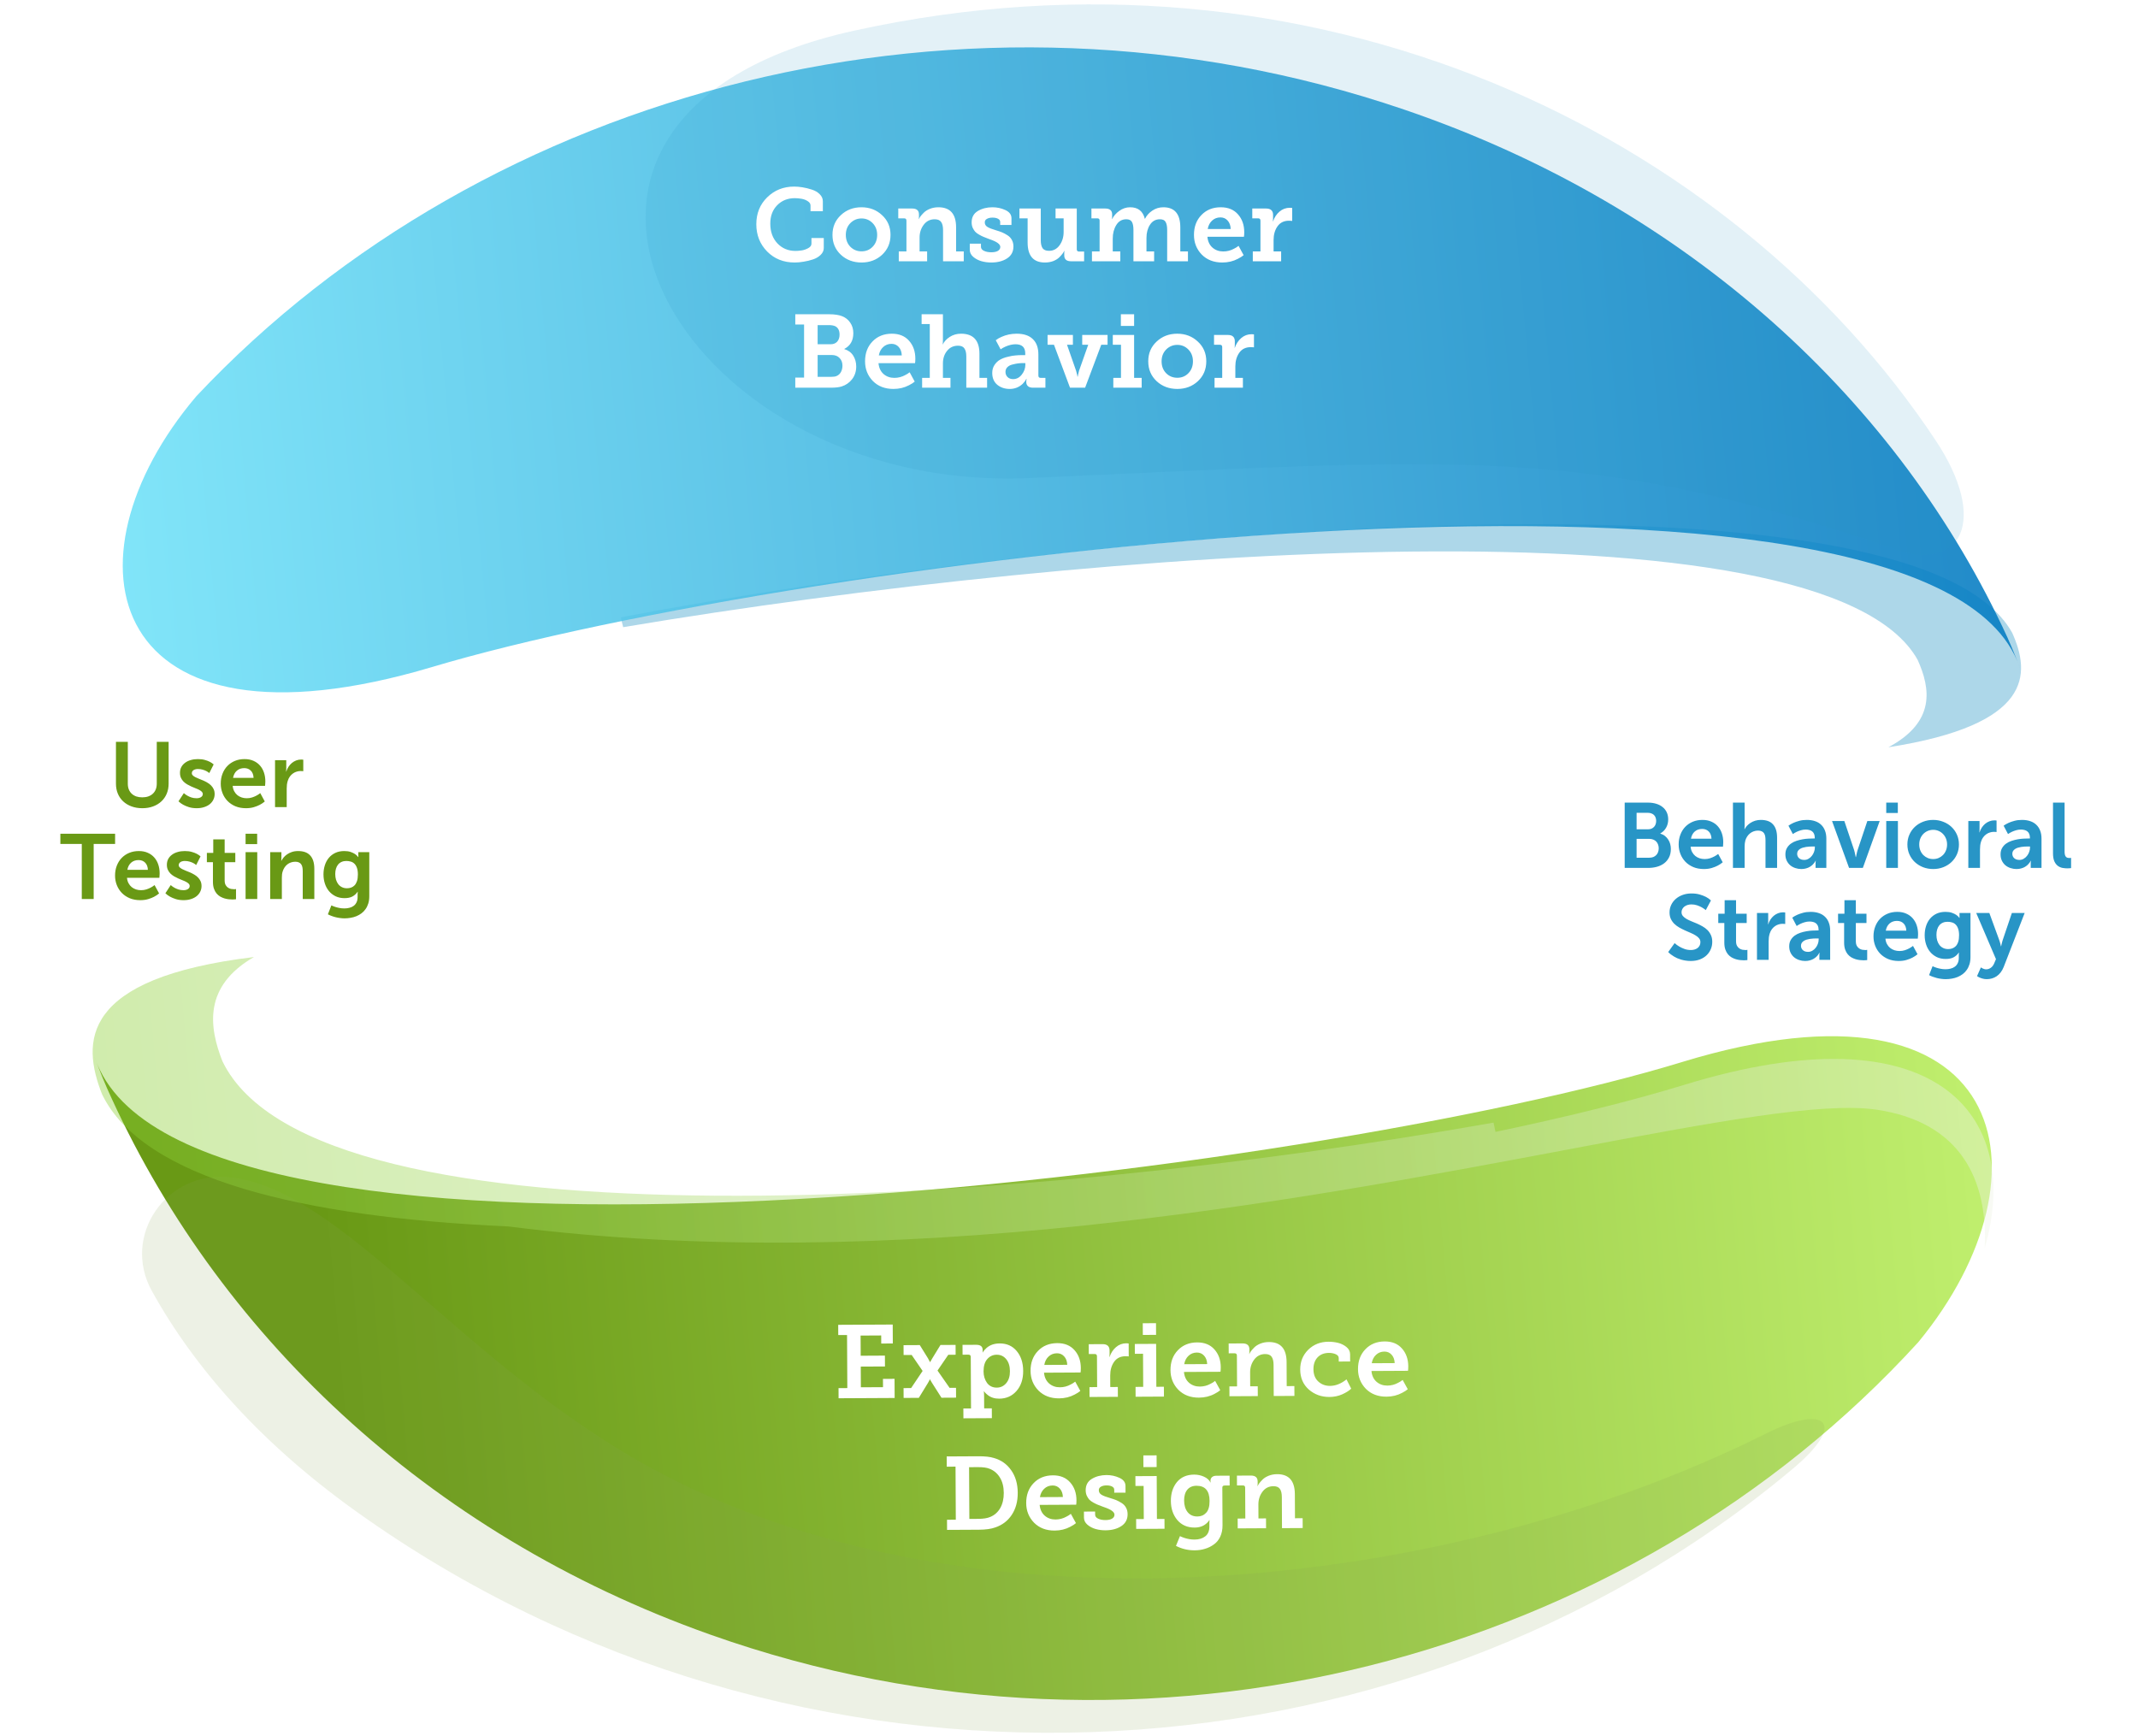
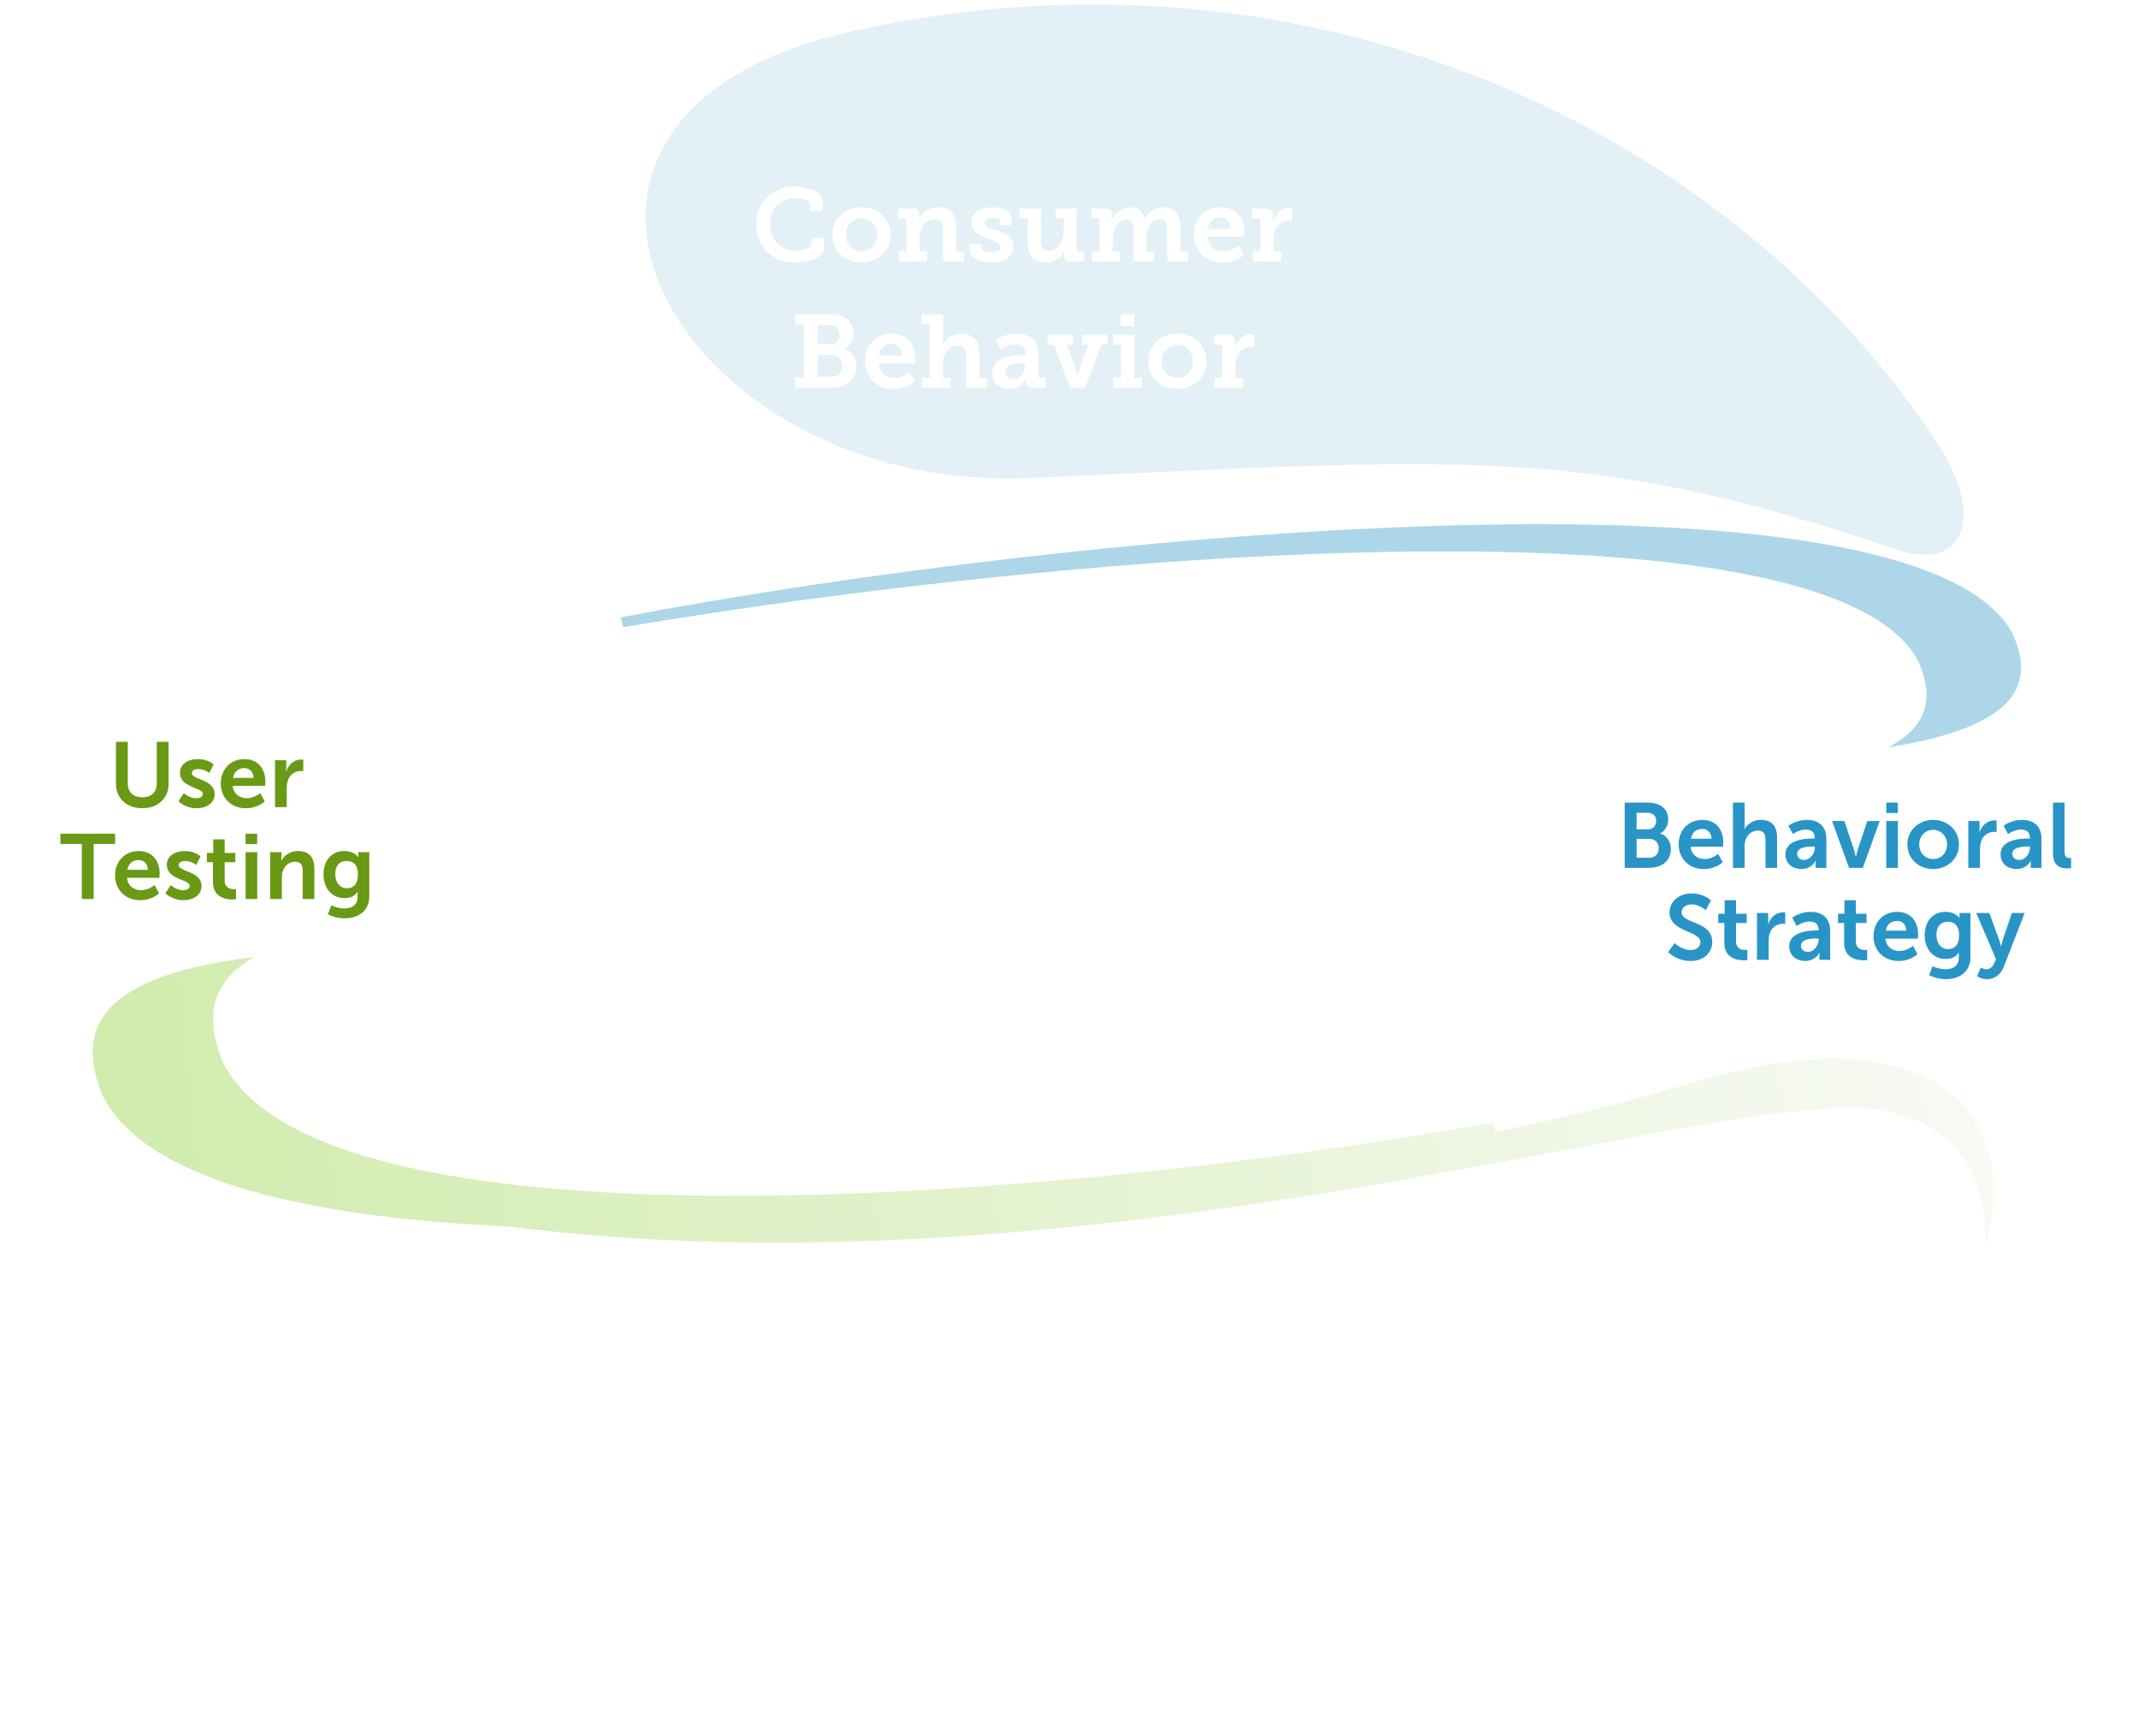
<svg xmlns="http://www.w3.org/2000/svg" width="372" height="302" viewBox="0 0 372 302" fill="none">
  <g style="mix-blend-mode:multiply" opacity="0.38">
    <path d="M350.093 110.077C332.776 79.173 188.321 92.127 108.026 107.412C108.144 107.988 108.279 108.56 108.429 109.128C190.561 95.322 317.49 85.956 333.654 114.804C335.916 119.808 336.8 125.626 328.567 130.024C353.76 126.092 353.336 117.248 350.097 110.077L350.093 110.077Z" fill="#2895C6" />
  </g>
-   <path opacity="0.87" d="M349.301 110.961C330.541 70.027 293.952 36.013 244.426 19.105C168.318 -6.881 84.545 15.333 34.168 68.938C9.9 97.515 18.259 133.047 75.229 116.047C138.765 97.085 329.928 73.032 350.491 113.926C350.906 114.751 351.242 115.595 351.526 116.454C351.575 116.437 350.129 112.762 349.301 110.964L349.301 110.961Z" fill="url(#paint0_linear_0_780)" />
  <path opacity="0.87" d="M148.665 5.324C81.311 20.107 117.069 85.91 179.112 83.18C253.838 79.894 275.733 77.06 329.89 95.629C341.269 99.53 346.066 90.573 336.759 76.575C301.198 23.076 228.834 -12.269 148.665 5.324Z" fill="#2895C6" fill-opacity="0.15" />
  <path d="M133.485 43.769C132.225 42.485 131.595 40.901 131.595 39.017C131.595 37.133 132.225 35.573 133.485 34.337C134.757 33.089 136.323 32.465 138.183 32.465C138.627 32.465 139.107 32.507 139.623 32.591C140.151 32.675 140.691 32.807 141.243 32.987C141.796 33.155 142.252 33.419 142.612 33.779C142.984 34.139 143.17 34.553 143.17 35.021L143.17 36.749L141.027 36.749L141.027 35.759C141.027 35.459 140.865 35.207 140.541 35.003C140.229 34.799 139.875 34.661 139.479 34.589C139.083 34.517 138.687 34.481 138.291 34.481C137.055 34.481 136.035 34.889 135.231 35.705C134.427 36.521 134.025 37.589 134.025 38.909C134.025 40.325 134.439 41.471 135.267 42.347C136.095 43.223 137.145 43.661 138.417 43.661C138.753 43.661 139.113 43.631 139.497 43.571C139.881 43.511 140.259 43.379 140.631 43.175C141.003 42.971 141.189 42.713 141.189 42.401L141.189 41.411L143.332 41.411L143.332 43.157C143.332 43.601 143.152 43.997 142.792 44.345C142.444 44.693 142 44.957 141.46 45.137C140.919 45.317 140.373 45.449 139.821 45.533C139.281 45.629 138.765 45.677 138.273 45.677C136.341 45.677 134.745 45.041 133.485 43.769ZM146.304 44.327C145.332 43.415 144.846 42.263 144.846 40.871C144.846 39.479 145.332 38.333 146.304 37.433C147.276 36.521 148.47 36.065 149.886 36.065C151.302 36.065 152.496 36.521 153.468 37.433C154.452 38.333 154.944 39.479 154.944 40.871C154.944 42.263 154.458 43.415 153.486 44.327C152.514 45.227 151.32 45.677 149.904 45.677C148.476 45.677 147.276 45.227 146.304 44.327ZM147.168 40.871C147.168 41.711 147.432 42.401 147.96 42.941C148.488 43.469 149.136 43.733 149.904 43.733C150.672 43.733 151.314 43.469 151.83 42.941C152.358 42.401 152.622 41.711 152.622 40.871C152.622 40.043 152.358 39.359 151.83 38.819C151.302 38.279 150.66 38.009 149.904 38.009C149.148 38.009 148.5 38.279 147.96 38.819C147.432 39.359 147.168 40.043 147.168 40.871ZM156.383 45.461L156.383 43.751L157.715 43.751L157.715 38.387C157.715 38.123 157.583 37.991 157.319 37.991L156.293 37.991L156.293 36.281L158.705 36.281C159.497 36.281 159.893 36.623 159.893 37.307L159.893 37.721C159.893 37.853 159.887 37.943 159.875 37.991C159.863 38.027 159.857 38.069 159.857 38.117L159.893 38.117C159.929 38.009 160.013 37.859 160.145 37.667C160.289 37.475 160.487 37.253 160.739 37.001C161.003 36.737 161.357 36.515 161.801 36.335C162.257 36.155 162.749 36.065 163.277 36.065C165.329 36.065 166.355 37.229 166.355 39.557L166.355 43.751L167.687 43.751L167.687 45.461L164.087 45.461L164.087 40.025C164.087 39.413 163.979 38.951 163.763 38.639C163.547 38.315 163.169 38.153 162.629 38.153C161.837 38.153 161.201 38.471 160.721 39.107C160.241 39.743 160.001 40.487 160.001 41.339L160.001 43.751L161.315 43.751L161.315 45.461L156.383 45.461ZM168.736 43.463L168.736 42.401L170.68 42.401L170.68 42.941C170.68 43.241 170.854 43.475 171.202 43.643C171.55 43.811 171.976 43.895 172.48 43.895C172.96 43.895 173.338 43.817 173.614 43.661C173.902 43.493 174.046 43.259 174.046 42.959C174.046 42.491 173.446 42.053 172.246 41.645C172.126 41.597 172.03 41.561 171.958 41.537C171.61 41.405 171.334 41.297 171.13 41.213C170.926 41.129 170.674 41.003 170.374 40.835C170.074 40.667 169.84 40.493 169.672 40.313C169.516 40.133 169.372 39.905 169.24 39.629C169.12 39.341 169.06 39.029 169.06 38.693C169.06 37.805 169.42 37.145 170.14 36.713C170.872 36.281 171.718 36.065 172.678 36.065C173.482 36.065 174.232 36.227 174.928 36.551C175.636 36.875 175.99 37.349 175.99 37.973L175.99 39.143L174.028 39.143L174.028 38.621C174.028 38.381 173.902 38.195 173.65 38.063C173.41 37.931 173.086 37.865 172.678 37.865C172.294 37.865 171.976 37.937 171.724 38.081C171.472 38.213 171.346 38.417 171.346 38.693C171.346 39.041 171.508 39.311 171.832 39.503C172.168 39.695 172.648 39.881 173.272 40.061C173.716 40.193 174.082 40.319 174.37 40.439C174.658 40.559 174.97 40.727 175.306 40.943C175.642 41.159 175.894 41.429 176.062 41.753C176.242 42.077 176.332 42.455 176.332 42.887C176.332 43.787 175.966 44.477 175.234 44.957C174.502 45.437 173.578 45.677 172.462 45.677C171.874 45.677 171.304 45.599 170.752 45.443C170.212 45.287 169.738 45.035 169.33 44.687C168.934 44.339 168.736 43.931 168.736 43.463ZM178.801 42.185L178.801 37.991L177.379 37.991L177.379 36.281L181.087 36.281L181.087 41.789C181.087 42.389 181.189 42.851 181.393 43.175C181.609 43.487 181.987 43.643 182.527 43.643C183.283 43.643 183.895 43.319 184.363 42.671C184.831 42.011 185.066 41.243 185.066 40.367L185.066 37.991L183.661 37.991L183.661 36.281L187.352 36.281L187.352 43.373C187.352 43.637 187.484 43.769 187.748 43.769L188.63 43.769L188.63 45.461L186.362 45.461C185.57 45.461 185.174 45.119 185.174 44.435L185.174 44.093C185.174 44.045 185.174 43.991 185.174 43.931C185.186 43.859 185.192 43.811 185.192 43.787L185.192 43.661L185.156 43.661C185.12 43.781 185.03 43.937 184.886 44.129C184.753 44.309 184.561 44.525 184.309 44.777C184.057 45.029 183.709 45.245 183.265 45.425C182.821 45.593 182.335 45.677 181.807 45.677C179.803 45.677 178.801 44.513 178.801 42.185ZM189.993 45.461L189.993 43.751L191.325 43.751L191.325 38.369C191.325 38.117 191.193 37.991 190.929 37.991L189.903 37.991L189.903 36.281L192.297 36.281C193.101 36.281 193.504 36.623 193.504 37.307L193.504 37.721C193.504 37.853 193.498 37.943 193.486 37.991C193.474 38.027 193.468 38.069 193.468 38.117L193.504 38.117C193.768 37.577 194.182 37.103 194.746 36.695C195.322 36.275 195.952 36.065 196.636 36.065C198.004 36.065 198.856 36.731 199.192 38.063L199.228 38.063C199.504 37.499 199.93 37.025 200.506 36.641C201.082 36.257 201.718 36.065 202.414 36.065C204.382 36.065 205.366 37.229 205.366 39.557L205.366 43.751L206.698 43.751L206.698 45.461L203.08 45.461L203.08 39.989C203.08 39.389 202.99 38.933 202.81 38.621C202.642 38.309 202.312 38.153 201.82 38.153C201.076 38.153 200.5 38.471 200.092 39.107C199.684 39.731 199.48 40.499 199.48 41.411L199.48 43.751L200.812 43.751L200.812 45.461L197.212 45.461L197.212 39.989C197.212 39.401 197.128 38.951 196.96 38.639C196.792 38.315 196.462 38.153 195.97 38.153C195.214 38.153 194.632 38.489 194.224 39.161C193.816 39.821 193.612 40.607 193.612 41.519L193.612 43.751L194.926 43.751L194.926 45.461L189.993 45.461ZM207.743 40.871C207.743 39.455 208.175 38.303 209.039 37.415C209.903 36.515 211.026 36.065 212.406 36.065C213.69 36.065 214.692 36.479 215.412 37.307C216.132 38.123 216.492 39.161 216.492 40.421C216.492 40.637 216.486 40.799 216.474 40.907L216.438 41.195L210.083 41.195C210.155 41.999 210.449 42.629 210.966 43.085C211.482 43.529 212.106 43.751 212.838 43.751C213.51 43.751 214.14 43.589 214.728 43.265C215.004 43.133 215.262 42.971 215.502 42.779L216.384 44.399C216.168 44.591 215.838 44.801 215.394 45.029C214.578 45.461 213.672 45.677 212.676 45.677C211.2 45.677 210.005 45.215 209.093 44.291C208.193 43.355 207.743 42.215 207.743 40.871ZM210.137 39.845L214.134 39.845C214.11 39.221 213.93 38.729 213.594 38.369C213.27 38.009 212.856 37.829 212.352 37.829C211.776 37.829 211.29 38.015 210.894 38.387C210.497 38.747 210.245 39.233 210.137 39.845ZM217.979 45.461L217.979 43.751L219.311 43.751L219.311 38.387C219.311 38.123 219.179 37.991 218.915 37.991L217.889 37.991L217.889 36.281L220.283 36.281C221.099 36.281 221.507 36.653 221.507 37.397L221.507 37.937C221.507 38.129 221.501 38.267 221.489 38.351C221.477 38.387 221.471 38.441 221.471 38.513L221.507 38.513C221.735 37.829 222.107 37.265 222.623 36.821C223.139 36.377 223.739 36.155 224.423 36.155C224.567 36.155 224.663 36.161 224.711 36.173C224.747 36.185 224.789 36.191 224.837 36.191L224.837 38.441C224.765 38.441 224.711 38.435 224.675 38.423C224.591 38.411 224.459 38.405 224.279 38.405C223.403 38.405 222.737 38.729 222.281 39.377C221.825 40.025 221.597 40.817 221.597 41.753L221.597 43.751L222.911 43.751L222.911 45.461L217.979 45.461ZM138.375 67.46L138.375 65.696L139.905 65.696L139.905 56.462L138.375 56.462L138.375 54.68L144.243 54.68C145.203 54.68 145.965 54.794 146.529 55.022C147.117 55.25 147.585 55.622 147.933 56.138C148.293 56.654 148.473 57.266 148.473 57.974C148.473 59.258 147.951 60.17 146.907 60.71L146.907 60.746C147.591 60.95 148.107 61.328 148.455 61.88C148.803 62.432 148.977 63.062 148.977 63.77C148.977 64.622 148.737 65.36 148.257 65.984C147.777 66.596 147.171 67.016 146.439 67.244C145.983 67.388 145.347 67.46 144.531 67.46L138.375 67.46ZM142.263 59.9L144.513 59.9C145.005 59.9 145.389 59.75 145.665 59.45C145.941 59.138 146.079 58.73 146.079 58.226C146.079 57.518 145.833 57.032 145.341 56.768C145.053 56.636 144.687 56.57 144.243 56.57L142.263 56.57L142.263 59.9ZM142.263 65.57L144.639 65.57C145.047 65.57 145.353 65.522 145.557 65.426C145.881 65.294 146.133 65.066 146.313 64.742C146.493 64.406 146.583 64.034 146.583 63.626C146.583 63.074 146.415 62.63 146.079 62.294C145.755 61.946 145.305 61.772 144.729 61.772L142.263 61.772L142.263 65.57ZM150.515 62.87C150.515 61.454 150.947 60.302 151.811 59.414C152.675 58.514 153.798 58.064 155.178 58.064C156.462 58.064 157.464 58.478 158.184 59.306C158.904 60.122 159.264 61.16 159.264 62.42C159.264 62.636 159.258 62.798 159.246 62.906L159.21 63.194L152.855 63.194C152.927 63.998 153.221 64.628 153.737 65.084C154.254 65.528 154.878 65.75 155.61 65.75C156.282 65.75 156.912 65.588 157.5 65.264C157.776 65.132 158.034 64.97 158.274 64.778L159.156 66.398C158.94 66.59 158.61 66.8 158.166 67.028C157.35 67.46 156.444 67.676 155.448 67.676C153.972 67.676 152.777 67.214 151.865 66.29C150.965 65.354 150.515 64.214 150.515 62.87ZM152.909 61.844L156.906 61.844C156.882 61.22 156.702 60.728 156.366 60.368C156.042 60.008 155.628 59.828 155.124 59.828C154.548 59.828 154.062 60.014 153.665 60.386C153.269 60.746 153.017 61.232 152.909 61.844ZM160.445 67.46L160.445 65.75L161.777 65.75L161.777 56.39L160.355 56.39L160.355 54.68L164.063 54.68L164.063 59.144C164.063 59.42 164.057 59.606 164.045 59.702L164.009 59.918L164.045 59.918C164.285 59.426 164.687 58.994 165.251 58.622C165.827 58.25 166.481 58.064 167.213 58.064C169.349 58.064 170.417 59.228 170.417 61.556L170.417 65.75L171.749 65.75L171.749 67.46L168.131 67.46L168.131 62.024C168.131 61.412 168.023 60.95 167.807 60.638C167.603 60.314 167.231 60.152 166.691 60.152C165.899 60.152 165.263 60.452 164.783 61.052C164.303 61.64 164.063 62.372 164.063 63.248L164.063 65.75L165.377 65.75L165.377 67.46L160.445 67.46ZM172.644 64.886C172.644 64.358 172.776 63.896 173.04 63.5C173.316 63.092 173.64 62.786 174.012 62.582C174.396 62.366 174.846 62.198 175.362 62.078C175.878 61.946 176.322 61.868 176.694 61.844C177.066 61.808 177.438 61.79 177.81 61.79L178.386 61.79L178.386 61.484C178.386 60.428 177.822 59.9 176.694 59.9C176.142 59.9 175.542 60.044 174.894 60.332C174.642 60.44 174.378 60.59 174.102 60.782L173.256 59.198C173.568 58.958 173.898 58.766 174.246 58.622C175.062 58.25 175.944 58.064 176.892 58.064C178.128 58.064 179.064 58.376 179.701 59C180.349 59.612 180.673 60.506 180.673 61.682L180.673 65.354C180.673 65.618 180.805 65.75 181.069 65.75L181.897 65.75L181.897 67.46L179.737 67.46C179.34 67.46 179.046 67.37 178.854 67.19C178.662 67.01 178.566 66.776 178.566 66.488L178.566 66.38C178.566 66.272 178.578 66.158 178.602 66.038C178.614 66.002 178.62 65.96 178.62 65.912L178.584 65.912C178.428 66.224 178.212 66.518 177.936 66.794C177.3 67.382 176.55 67.676 175.686 67.676C174.834 67.676 174.114 67.436 173.526 66.956C172.938 66.464 172.644 65.774 172.644 64.886ZM174.948 64.706C174.948 65.066 175.068 65.366 175.308 65.606C175.548 65.846 175.872 65.966 176.28 65.966C176.868 65.966 177.366 65.708 177.774 65.192C178.194 64.664 178.404 64.094 178.404 63.482L178.404 63.176L178.026 63.176C177.726 63.176 177.432 63.194 177.144 63.23C176.856 63.266 176.526 63.332 176.154 63.428C175.794 63.512 175.5 63.668 175.272 63.896C175.056 64.112 174.948 64.382 174.948 64.706ZM182.27 59.99L182.27 58.28L186.68 58.28L186.68 59.99L185.654 59.99L187.238 64.526C187.274 64.622 187.31 64.76 187.346 64.94C187.394 65.108 187.418 65.198 187.418 65.21L187.472 65.534L187.526 65.534L187.58 65.21C187.592 65.162 187.616 65.06 187.652 64.904C187.688 64.736 187.718 64.61 187.742 64.526L189.344 59.99L188.3 59.99L188.3 58.28L192.71 58.28L192.71 59.99L191.612 59.99L188.804 67.46L186.176 67.46L183.386 59.99L182.27 59.99ZM195.025 56.714L195.025 54.68L197.329 54.68L197.329 56.714L195.025 56.714ZM193.711 67.46L193.711 65.75L195.043 65.75L195.043 59.99L193.621 59.99L193.621 58.28L197.329 58.28L197.329 65.75L198.643 65.75L198.643 67.46L193.711 67.46ZM201.247 66.326C200.275 65.414 199.789 64.262 199.789 62.87C199.789 61.478 200.275 60.332 201.247 59.432C202.219 58.52 203.413 58.064 204.829 58.064C206.245 58.064 207.439 58.52 208.411 59.432C209.395 60.332 209.887 61.478 209.887 62.87C209.887 64.262 209.401 65.414 208.429 66.326C207.457 67.226 206.263 67.676 204.847 67.676C203.419 67.676 202.219 67.226 201.247 66.326ZM202.111 62.87C202.111 63.71 202.375 64.4 202.903 64.94C203.431 65.468 204.079 65.732 204.847 65.732C205.615 65.732 206.257 65.468 206.773 64.94C207.301 64.4 207.565 63.71 207.565 62.87C207.565 62.042 207.301 61.358 206.773 60.818C206.245 60.278 205.603 60.008 204.847 60.008C204.091 60.008 203.443 60.278 202.903 60.818C202.375 61.358 202.111 62.042 202.111 62.87ZM211.325 67.46L211.325 65.75L212.657 65.75L212.657 60.386C212.657 60.122 212.525 59.99 212.261 59.99L211.235 59.99L211.235 58.28L213.629 58.28C214.445 58.28 214.853 58.652 214.853 59.396L214.853 59.936C214.853 60.128 214.847 60.266 214.835 60.35C214.823 60.386 214.817 60.44 214.817 60.512L214.853 60.512C215.081 59.828 215.453 59.264 215.97 58.82C216.486 58.376 217.086 58.154 217.77 58.154C217.914 58.154 218.01 58.16 218.058 58.172C218.094 58.184 218.136 58.19 218.184 58.19L218.184 60.44C218.112 60.44 218.058 60.434 218.022 60.422C217.938 60.41 217.806 60.404 217.626 60.404C216.75 60.404 216.084 60.728 215.628 61.376C215.171 62.024 214.943 62.816 214.943 63.752L214.943 65.75L216.258 65.75L216.258 67.46L211.325 67.46Z" fill="white" />
-   <path d="M292.677 184.793C229.146 204.188 37.977 228.484 17.394 186.204C16.983 185.351 16.642 184.479 16.358 183.591C16.309 183.609 17.761 187.406 18.586 189.266C37.369 231.582 73.979 266.803 123.514 284.397C199.646 311.445 283.414 288.747 333.766 233.544C358.02 204.108 349.642 167.399 292.677 184.79L292.677 184.793Z" fill="url(#paint1_linear_0_780)" />
-   <path d="M112.944 255.24C80.487 237.419 59.55 206.989 40.104 204.849C28.911 203.616 21.121 215.041 26.413 224.611C33.838 238.043 45.448 251.173 61.996 263.006C138.474 317.686 243.174 313.137 311.868 255.627C321.67 247.421 317.546 244.301 307.376 249.391C251.635 277.281 168.948 285.991 112.948 255.24L112.944 255.24Z" fill="#86A450" fill-opacity="0.15" />
  <g filter="url(#filter0_d_0_780)">
    <path fill-rule="evenodd" clip-rule="evenodd" d="M44.187 166.522C35.386 171.606 36.334 178.636 38.711 184.684L38.714 184.681C54.949 218.211 177.721 209.919 259.868 195.336L259.875 195.367C259.992 195.895 260.108 196.419 260.205 196.952C273.042 194.257 284.235 191.469 292.999 188.776L292.996 188.78C337.047 175.246 352.02 194.207 345.327 217.172C345.907 205.32 341.164 195.218 326.456 193.076C316.957 191.693 297.895 195.285 272.74 200.024C225.238 208.973 156.008 222.017 88.401 213.395C52.604 211.799 24.893 205.14 17.757 190.405C14.212 181.396 13.839 170.2 44.187 166.522Z" fill="url(#paint2_linear_0_780)" fill-opacity="0.4" />
  </g>
  <path d="M145.908 243.298L145.899 241.534L147.429 241.526L147.381 232.293L145.851 232.301L145.842 230.519L155.328 230.47L155.345 233.764L153.329 233.774L153.322 232.37L149.74 232.389L149.758 235.899L153.97 235.877L153.98 237.767L149.768 237.788L149.786 241.388L153.639 241.368L153.631 239.928L155.647 239.918L155.664 243.248L145.908 243.298ZM157.224 243.24L157.215 241.53L158.529 241.523L160.53 238.543L158.625 235.763L157.221 235.77L157.212 234.06L160.038 234.045L161.473 236.36C161.509 236.42 161.551 236.503 161.6 236.611C161.66 236.707 161.697 236.767 161.709 236.791C161.757 236.862 161.794 236.934 161.818 237.006L161.854 237.006C161.878 236.934 161.913 236.862 161.961 236.789L162.211 236.356L163.638 234.027L166.267 234.013L166.275 235.723L164.997 235.73L163.122 238.475L165.225 241.488L166.341 241.482L166.35 243.192L163.812 243.206L162.179 240.64L161.925 240.209C161.864 240.138 161.828 240.066 161.815 239.994L161.779 239.994C161.768 240.042 161.738 240.114 161.691 240.211C161.631 240.343 161.548 240.493 161.441 240.662L159.87 243.226L157.224 243.24ZM167.621 245.076L168.953 245.069L168.906 236.105C168.905 235.841 168.772 235.71 168.508 235.711L167.482 235.717L167.473 234.007L169.831 233.995C170.587 233.991 170.967 234.277 170.97 234.853L170.97 234.907L170.972 235.195C170.972 235.255 170.966 235.297 170.954 235.321L170.99 235.321C171.133 235.068 171.354 234.809 171.652 234.543C172.249 234.024 173.01 233.762 173.934 233.757C175.17 233.751 176.157 234.19 176.893 235.074C177.642 235.958 178.02 237.114 178.027 238.542C178.035 239.982 177.645 241.148 176.858 242.04C176.082 242.92 175.082 243.363 173.858 243.369C173.066 243.374 172.399 243.161 171.857 242.732C171.604 242.541 171.387 242.326 171.205 242.087L171.169 242.087L171.207 242.303C171.219 242.399 171.226 242.591 171.228 242.879L171.239 245.057L172.571 245.05L172.58 246.76L167.63 246.786L167.621 245.076ZM171.133 238.632C171.137 239.4 171.339 240.065 171.738 240.627C172.149 241.176 172.714 241.449 173.434 241.446C174.094 241.442 174.639 241.187 175.068 240.681C175.51 240.163 175.728 239.466 175.723 238.59C175.719 237.714 175.505 237.019 175.083 236.505C174.66 235.98 174.106 235.718 173.422 235.722C172.774 235.725 172.23 235.974 171.788 236.468C171.347 236.963 171.129 237.684 171.133 238.632ZM179.312 238.535C179.305 237.119 179.731 235.965 180.59 235.073C181.45 234.168 182.569 233.713 183.949 233.705C185.234 233.699 186.238 234.108 186.962 234.932C187.686 235.744 188.052 236.78 188.058 238.04C188.059 238.256 188.054 238.418 188.043 238.526L188.008 238.814L181.654 238.847C181.73 239.651 182.028 240.279 182.546 240.733C183.064 241.174 183.69 241.393 184.422 241.389C185.094 241.385 185.723 241.22 186.309 240.893C186.584 240.76 186.842 240.596 187.081 240.403L187.971 242.018C187.756 242.211 187.427 242.423 186.984 242.653C186.17 243.09 185.266 243.31 184.27 243.316C182.794 243.323 181.597 242.867 180.68 241.948C179.775 241.017 179.319 239.879 179.312 238.535ZM181.701 237.497L185.697 237.476C185.67 236.852 185.487 236.361 185.15 236.003C184.824 235.645 184.409 235.467 183.905 235.47C183.329 235.473 182.844 235.661 182.45 236.035C182.055 236.397 181.806 236.884 181.701 237.497ZM189.572 243.072L189.563 241.362L190.895 241.355L190.867 235.992C190.865 235.728 190.733 235.596 190.469 235.598L189.443 235.603L189.434 233.893L191.828 233.881C192.644 233.876 193.054 234.246 193.058 234.99L193.061 235.53C193.062 235.722 193.056 235.86 193.045 235.944C193.033 235.98 193.027 236.034 193.028 236.106L193.064 236.106C193.288 235.421 193.657 234.855 194.171 234.408C194.684 233.962 195.283 233.737 195.967 233.733C196.111 233.732 196.207 233.738 196.255 233.75C196.292 233.761 196.334 233.767 196.382 233.767L196.393 236.017C196.321 236.017 196.267 236.012 196.231 236C196.147 235.988 196.015 235.983 195.835 235.984C194.959 235.988 194.295 236.316 193.842 236.966C193.389 237.616 193.166 238.41 193.17 239.346L193.181 241.343L194.495 241.337L194.504 243.047L189.572 243.072ZM198.846 232.278L198.835 230.244L201.139 230.232L201.15 232.266L198.846 232.278ZM197.588 243.031L197.579 241.321L198.911 241.314L198.881 235.554L197.459 235.561L197.45 233.851L201.158 233.832L201.197 241.302L202.511 241.295L202.52 243.005L197.588 243.031ZM203.659 238.409C203.651 236.993 204.077 235.839 204.937 234.947C205.796 234.042 206.916 233.586 208.296 233.579C209.58 233.573 210.584 233.981 211.308 234.806C212.033 235.618 212.398 236.654 212.405 237.914C212.406 238.13 212.401 238.292 212.389 238.4L212.355 238.688L206 238.721C206.077 239.525 206.374 240.153 206.892 240.606C207.411 241.048 208.036 241.266 208.768 241.263C209.44 241.259 210.069 241.094 210.655 240.767C210.931 240.633 211.188 240.47 211.427 240.277L212.317 241.892C212.102 242.085 211.773 242.297 211.331 242.527C210.517 242.964 209.612 243.184 208.616 243.189C207.14 243.197 205.943 242.741 205.027 241.822C204.122 240.891 203.666 239.753 203.659 238.409ZM206.047 237.371L210.044 237.35C210.016 236.726 209.834 236.235 209.496 235.877C209.17 235.519 208.755 235.341 208.251 235.343C207.675 235.346 207.19 235.535 206.796 235.909C206.402 236.271 206.152 236.758 206.047 237.371ZM213.918 242.946L213.909 241.236L215.241 241.229L215.213 235.865C215.212 235.601 215.079 235.47 214.815 235.471L213.789 235.477L213.78 233.767L216.192 233.754C216.984 233.75 217.382 234.09 217.386 234.774L217.388 235.188C217.388 235.32 217.383 235.41 217.371 235.458C217.359 235.494 217.354 235.536 217.354 235.584L217.39 235.584C217.425 235.476 217.508 235.325 217.64 235.133C217.783 234.94 217.979 234.717 218.23 234.464C218.493 234.198 218.846 233.975 219.289 233.792C219.744 233.61 220.235 233.517 220.763 233.515C222.815 233.504 223.847 234.663 223.86 236.991L223.881 241.184L225.213 241.177L225.222 242.887L221.622 242.906L221.594 237.47C221.591 236.858 221.48 236.397 221.263 236.086C221.045 235.763 220.666 235.603 220.126 235.606C219.334 235.61 218.7 235.931 218.223 236.57C217.746 237.208 217.51 237.953 217.515 238.805L217.527 241.217L218.841 241.21L218.85 242.92L213.918 242.946ZM226.229 238.31C226.222 236.942 226.684 235.794 227.615 234.865C228.559 233.936 229.732 233.468 231.136 233.461C231.7 233.458 232.253 233.521 232.793 233.65C233.334 233.78 233.821 234.017 234.255 234.363C234.689 234.708 234.907 235.133 234.91 235.637L234.916 236.897L232.936 236.908L232.933 236.296C232.932 236.008 232.756 235.786 232.408 235.632C232.059 235.478 231.662 235.402 231.218 235.404C230.39 235.409 229.732 235.67 229.242 236.189C228.765 236.707 228.529 237.392 228.533 238.244C228.538 239.156 228.818 239.869 229.372 240.382C229.927 240.895 230.612 241.149 231.428 241.145C232.388 241.14 233.34 240.763 234.285 240.014L235.103 241.63C234.721 241.992 234.189 242.325 233.506 242.628C232.836 242.92 232.104 243.068 231.312 243.072C229.92 243.079 228.724 242.647 227.723 241.776C226.735 240.894 226.237 239.738 226.229 238.31ZM236.285 238.24C236.277 236.824 236.703 235.67 237.563 234.778C238.422 233.873 239.542 233.417 240.922 233.41C242.206 233.404 243.21 233.812 243.934 234.637C244.658 235.449 245.024 236.485 245.03 237.745C245.032 237.961 245.026 238.123 245.015 238.231L244.98 238.519L238.626 238.552C238.703 239.356 239 239.984 239.518 240.437C240.037 240.879 240.662 241.097 241.394 241.094C242.066 241.09 242.695 240.925 243.281 240.598C243.557 240.464 243.814 240.301 244.053 240.108L244.943 241.723C244.728 241.916 244.399 242.128 243.956 242.358C243.143 242.794 242.238 243.015 241.242 243.02C239.766 243.028 238.569 242.572 237.652 241.653C236.748 240.722 236.292 239.584 236.285 238.24ZM238.673 237.202L242.669 237.181C242.642 236.557 242.46 236.066 242.122 235.708C241.796 235.35 241.381 235.172 240.877 235.174C240.301 235.177 239.816 235.366 239.422 235.74C239.028 236.102 238.778 236.589 238.673 237.202ZM164.784 266.2L164.775 264.436L166.305 264.428L166.257 255.195L164.727 255.202L164.718 253.421L170.244 253.392C171.384 253.386 172.273 253.483 172.91 253.684C174.184 254.038 175.195 254.752 175.945 255.828C176.695 256.892 177.073 258.198 177.081 259.746C177.089 261.246 176.742 262.526 176.039 263.586C175.349 264.633 174.387 265.364 173.153 265.779C172.446 266.034 171.505 266.165 170.329 266.171L164.784 266.2ZM168.663 264.29L170.211 264.282C171.099 264.277 171.794 264.166 172.297 263.947C173.04 263.643 173.619 263.13 174.035 262.408C174.451 261.674 174.657 260.791 174.651 259.759C174.646 258.691 174.419 257.798 173.971 257.081C173.536 256.363 172.933 255.856 172.163 255.56C171.706 255.37 171.04 255.278 170.164 255.282L168.616 255.29L168.663 264.29ZM178.553 261.539C178.546 260.123 178.972 258.969 179.831 258.076C180.691 257.172 181.81 256.716 183.19 256.709C184.474 256.702 185.479 257.111 186.203 257.935C186.927 258.747 187.293 259.783 187.299 261.043C187.3 261.259 187.295 261.421 187.284 261.529L187.249 261.818L180.895 261.851C180.971 262.654 181.269 263.283 181.787 263.736C182.305 264.177 182.93 264.396 183.662 264.392C184.334 264.389 184.964 264.223 185.55 263.896C185.825 263.763 186.082 263.6 186.321 263.406L187.212 265.022C186.997 265.215 186.668 265.427 186.225 265.657C185.411 266.093 184.507 266.314 183.51 266.319C182.034 266.327 180.838 265.871 179.921 264.951C179.016 264.02 178.56 262.883 178.553 261.539ZM180.942 260.5L184.938 260.48C184.911 259.856 184.728 259.365 184.39 259.006C184.065 258.648 183.65 258.47 183.146 258.473C182.57 258.476 182.085 258.664 181.69 259.038C181.296 259.401 181.047 259.888 180.942 260.5ZM188.604 264.079L188.599 263.017L190.543 263.007L190.546 263.546C190.547 263.846 190.722 264.08 191.071 264.246C191.42 264.412 191.847 264.494 192.351 264.491C192.831 264.489 193.208 264.409 193.483 264.251C193.77 264.082 193.913 263.847 193.912 263.547C193.909 263.079 193.307 262.644 192.105 262.242C191.985 262.195 191.888 262.16 191.816 262.136C191.468 262.006 191.191 261.899 190.987 261.816C190.782 261.733 190.529 261.609 190.229 261.442C189.928 261.276 189.693 261.103 189.524 260.924C189.367 260.745 189.222 260.517 189.088 260.242C188.967 259.955 188.905 259.643 188.903 259.307C188.899 258.419 189.255 257.757 189.973 257.322C190.703 256.886 191.548 256.665 192.508 256.66C193.312 256.656 194.063 256.814 194.76 257.135C195.47 257.455 195.827 257.927 195.83 258.551L195.836 259.721L193.874 259.731L193.871 259.209C193.87 258.969 193.743 258.784 193.49 258.653C193.249 258.523 192.925 258.458 192.517 258.46C192.133 258.462 191.815 258.536 191.564 258.681C191.313 258.815 191.188 259.019 191.189 259.295C191.191 259.643 191.355 259.912 191.68 260.103C192.017 260.293 192.498 260.476 193.123 260.653C193.567 260.783 193.934 260.907 194.223 261.025C194.511 261.144 194.824 261.31 195.161 261.525C195.498 261.739 195.752 262.008 195.921 262.331C196.103 262.654 196.195 263.031 196.197 263.463C196.202 264.363 195.84 265.055 195.11 265.539C194.381 266.023 193.458 266.267 192.342 266.273C191.754 266.276 191.183 266.201 190.631 266.048C190.09 265.895 189.614 265.645 189.205 265.299C188.807 264.953 188.607 264.547 188.604 264.079ZM198.948 255.277L198.937 253.243L201.241 253.231L201.252 255.265L198.948 255.277ZM197.69 266.029L197.681 264.319L199.013 264.313L198.983 258.553L197.561 258.56L197.552 256.85L201.26 256.831L201.299 264.301L202.613 264.294L202.622 266.004L197.69 266.029ZM204.612 268.981L205.305 267.286C205.546 267.405 205.793 267.505 206.045 267.588C206.658 267.789 207.259 267.888 207.847 267.885C208.615 267.881 209.238 267.692 209.716 267.317C210.194 266.943 210.431 266.359 210.427 265.567L210.424 264.991C210.423 264.835 210.428 264.727 210.44 264.667C210.452 264.631 210.458 264.577 210.457 264.505L210.421 264.505C209.838 265.36 208.988 265.791 207.872 265.797C206.6 265.803 205.589 265.364 204.841 264.48C204.104 263.596 203.732 262.494 203.725 261.174C203.719 259.854 204.067 258.761 204.77 257.893C205.486 257.025 206.486 256.588 207.77 256.581C208.358 256.578 208.922 256.695 209.464 256.933C210.005 257.17 210.391 257.51 210.621 257.953L210.657 257.952C210.657 257.916 210.651 257.886 210.639 257.863C210.626 257.839 210.62 257.767 210.619 257.647C210.618 257.395 210.701 257.19 210.868 257.033C211.047 256.864 211.311 256.779 211.659 256.777L213.945 256.765L213.954 258.475L213.072 258.48C212.808 258.481 212.677 258.602 212.678 258.842L212.712 265.394C212.716 266.15 212.581 266.816 212.308 267.394C212.035 267.971 211.66 268.423 211.181 268.749C210.715 269.088 210.206 269.336 209.655 269.495C209.104 269.666 208.516 269.753 207.892 269.756C206.704 269.763 205.611 269.504 204.612 268.981ZM208.348 263.868C208.96 263.865 209.463 263.652 209.857 263.23C210.262 262.808 210.463 262.117 210.458 261.157C210.449 259.393 209.688 258.515 208.176 258.523C207.492 258.527 206.959 258.758 206.577 259.216C206.208 259.673 206.025 260.298 206.029 261.09C206.033 261.918 206.235 262.589 206.634 263.103C207.044 263.617 207.616 263.872 208.348 263.868ZM215.356 265.938L215.347 264.228L216.679 264.221L216.651 258.857C216.65 258.593 216.517 258.462 216.253 258.463L215.227 258.469L215.218 256.759L217.63 256.746C218.423 256.742 218.82 257.082 218.824 257.766L218.826 258.18C218.827 258.312 218.821 258.402 218.809 258.45C218.798 258.486 218.792 258.528 218.792 258.576L218.828 258.576C218.864 258.468 218.947 258.317 219.078 258.125C219.221 257.932 219.418 257.709 219.668 257.456C219.931 257.19 220.284 256.967 220.727 256.784C221.182 256.602 221.673 256.509 222.201 256.507C224.254 256.496 225.286 257.655 225.298 259.983L225.32 264.176L226.652 264.169L226.661 265.879L223.06 265.898L223.032 260.462C223.029 259.85 222.919 259.389 222.701 259.078C222.483 258.755 222.104 258.595 221.564 258.598C220.772 258.602 220.138 258.923 219.661 259.562C219.185 260.2 218.948 260.945 218.953 261.797L218.965 264.209L220.279 264.202L220.288 265.912L215.356 265.938Z" fill="white" />
  <path d="M20.175 129.074L22.238 129.074L22.238 136.355C22.238 136.735 22.297 137.074 22.417 137.371C22.537 137.663 22.706 137.91 22.925 138.113C23.144 138.316 23.407 138.472 23.714 138.582C24.027 138.686 24.373 138.738 24.753 138.738C25.133 138.738 25.477 138.686 25.784 138.582C26.097 138.472 26.363 138.316 26.581 138.113C26.805 137.91 26.977 137.66 27.097 137.363C27.217 137.066 27.277 136.725 27.277 136.34L27.277 129.074L29.339 129.074L29.339 136.355C29.339 136.991 29.23 137.571 29.011 138.097C28.792 138.618 28.482 139.066 28.081 139.441C27.68 139.816 27.198 140.108 26.636 140.316C26.073 140.524 25.451 140.629 24.769 140.629C24.081 140.629 23.454 140.524 22.886 140.316C22.323 140.108 21.839 139.816 21.433 139.441C21.032 139.066 20.722 138.618 20.503 138.097C20.284 137.571 20.175 136.991 20.175 136.355L20.175 129.074ZM31.988 138.004C32.17 138.17 32.376 138.319 32.605 138.449C32.803 138.564 33.037 138.668 33.308 138.761C33.579 138.85 33.881 138.894 34.214 138.894C34.355 138.894 34.49 138.879 34.62 138.847C34.751 138.816 34.865 138.769 34.964 138.707C35.063 138.644 35.141 138.569 35.198 138.48C35.256 138.386 35.284 138.28 35.284 138.16C35.284 138.009 35.227 137.876 35.112 137.761C34.998 137.647 34.847 137.54 34.659 137.441C34.477 137.342 34.266 137.248 34.027 137.16C33.792 137.066 33.55 136.965 33.3 136.855C33.05 136.741 32.805 136.616 32.566 136.48C32.331 136.34 32.12 136.178 31.933 135.996C31.75 135.808 31.602 135.592 31.488 135.347C31.373 135.097 31.316 134.808 31.316 134.48C31.316 134.1 31.394 133.761 31.55 133.465C31.711 133.168 31.933 132.918 32.214 132.715C32.495 132.506 32.826 132.35 33.206 132.246C33.586 132.136 33.995 132.082 34.433 132.082C34.896 132.082 35.297 132.131 35.636 132.23C35.98 132.324 36.266 132.431 36.495 132.551C36.761 132.686 36.987 132.84 37.175 133.011L36.417 134.511C36.266 134.381 36.089 134.264 35.886 134.16C35.714 134.071 35.503 133.991 35.253 133.918C35.008 133.845 34.73 133.808 34.417 133.808C34.287 133.808 34.159 133.824 34.034 133.855C33.909 133.881 33.797 133.926 33.698 133.988C33.605 134.045 33.527 134.121 33.464 134.215C33.407 134.308 33.378 134.418 33.378 134.543C33.378 134.689 33.435 134.816 33.55 134.926C33.665 135.035 33.813 135.136 33.995 135.23C34.183 135.324 34.394 135.418 34.628 135.511C34.868 135.6 35.112 135.699 35.362 135.808C35.612 135.918 35.855 136.043 36.089 136.183C36.329 136.319 36.54 136.48 36.722 136.668C36.909 136.85 37.06 137.066 37.175 137.316C37.29 137.561 37.347 137.847 37.347 138.176C37.347 138.514 37.274 138.834 37.128 139.136C36.987 139.433 36.782 139.694 36.511 139.918C36.245 140.136 35.92 140.308 35.534 140.433C35.149 140.564 34.714 140.629 34.23 140.629C33.719 140.629 33.266 140.566 32.87 140.441C32.48 140.316 32.149 140.178 31.878 140.027C31.56 139.855 31.287 139.655 31.058 139.426L31.988 138.004ZM38.409 136.355C38.409 135.725 38.511 135.149 38.714 134.629C38.917 134.103 39.201 133.652 39.566 133.277C39.935 132.897 40.373 132.603 40.878 132.394C41.383 132.186 41.941 132.082 42.55 132.082C43.139 132.082 43.657 132.183 44.105 132.386C44.558 132.584 44.935 132.858 45.237 133.207C45.545 133.556 45.777 133.967 45.933 134.441C46.089 134.91 46.167 135.415 46.167 135.957C46.167 136.014 46.165 136.087 46.159 136.176C46.154 136.264 46.149 136.35 46.144 136.433C46.133 136.527 46.126 136.629 46.12 136.738L40.487 136.738C40.519 137.092 40.607 137.405 40.753 137.676C40.899 137.946 41.081 138.173 41.3 138.355C41.524 138.532 41.777 138.668 42.058 138.761C42.339 138.85 42.631 138.894 42.933 138.894C43.261 138.894 43.566 138.85 43.847 138.761C44.133 138.668 44.383 138.564 44.597 138.449C44.847 138.319 45.076 138.17 45.284 138.004L46.073 139.457C45.813 139.676 45.519 139.871 45.191 140.043C44.904 140.194 44.56 140.329 44.159 140.449C43.758 140.569 43.303 140.629 42.792 140.629C42.115 140.629 41.506 140.517 40.964 140.293C40.422 140.064 39.961 139.754 39.581 139.363C39.206 138.972 38.917 138.519 38.714 138.004C38.511 137.483 38.409 136.933 38.409 136.355ZM44.12 135.347C44.11 135.071 44.063 134.829 43.98 134.621C43.896 134.407 43.782 134.23 43.636 134.09C43.49 133.944 43.321 133.834 43.128 133.761C42.935 133.689 42.727 133.652 42.503 133.652C41.982 133.652 41.55 133.803 41.206 134.105C40.868 134.402 40.649 134.816 40.55 135.347L44.12 135.347ZM47.855 132.277L49.808 132.277L49.808 133.683C49.808 133.761 49.805 133.834 49.8 133.902C49.8 133.97 49.797 134.03 49.792 134.082C49.787 134.139 49.782 134.196 49.777 134.254L49.808 134.254C49.902 133.962 50.029 133.689 50.191 133.433C50.357 133.178 50.55 132.957 50.769 132.769C50.993 132.582 51.243 132.433 51.519 132.324C51.795 132.215 52.089 132.16 52.402 132.16C52.448 132.16 52.493 132.163 52.534 132.168C52.581 132.168 52.623 132.17 52.659 132.176C52.701 132.181 52.737 132.186 52.769 132.191L52.769 134.191C52.727 134.186 52.68 134.181 52.628 134.176C52.586 134.17 52.537 134.168 52.48 134.168C52.422 134.163 52.36 134.16 52.292 134.16C52.073 134.16 51.852 134.194 51.628 134.261C51.409 134.324 51.198 134.426 50.995 134.566C50.797 134.702 50.615 134.879 50.448 135.097C50.287 135.311 50.159 135.569 50.066 135.871C50.003 136.074 49.956 136.288 49.925 136.511C49.899 136.73 49.886 136.959 49.886 137.199L49.886 140.433L47.855 140.433L47.855 132.277ZM14.23 146.847L10.503 146.847L10.503 145.074L20.027 145.074L20.027 146.847L16.3 146.847L16.3 156.433L14.23 156.433L14.23 146.847ZM20.019 152.355C20.019 151.725 20.12 151.149 20.323 150.629C20.527 150.103 20.81 149.652 21.175 149.277C21.545 148.897 21.982 148.603 22.488 148.394C22.993 148.186 23.55 148.082 24.159 148.082C24.748 148.082 25.266 148.183 25.714 148.386C26.167 148.584 26.545 148.858 26.847 149.207C27.154 149.556 27.386 149.967 27.542 150.441C27.698 150.91 27.777 151.415 27.777 151.957C27.777 152.014 27.774 152.087 27.769 152.176C27.764 152.264 27.758 152.35 27.753 152.433C27.743 152.527 27.735 152.629 27.73 152.738L22.097 152.738C22.128 153.092 22.217 153.405 22.363 153.676C22.508 153.946 22.691 154.173 22.909 154.355C23.133 154.532 23.386 154.668 23.667 154.761C23.948 154.85 24.24 154.894 24.542 154.894C24.87 154.894 25.175 154.85 25.456 154.761C25.743 154.668 25.993 154.564 26.206 154.449C26.456 154.319 26.685 154.17 26.894 154.004L27.683 155.457C27.422 155.676 27.128 155.871 26.8 156.043C26.514 156.194 26.17 156.329 25.769 156.449C25.368 156.569 24.912 156.629 24.402 156.629C23.724 156.629 23.115 156.517 22.573 156.293C22.032 156.064 21.571 155.754 21.191 155.363C20.816 154.972 20.527 154.519 20.323 154.004C20.12 153.483 20.019 152.933 20.019 152.355ZM25.73 151.347C25.719 151.071 25.672 150.829 25.589 150.621C25.506 150.407 25.391 150.23 25.245 150.09C25.099 149.944 24.93 149.834 24.738 149.761C24.545 149.689 24.336 149.652 24.113 149.652C23.592 149.652 23.159 149.803 22.816 150.105C22.477 150.402 22.258 150.816 22.159 151.347L25.73 151.347ZM29.706 154.004C29.889 154.17 30.094 154.319 30.323 154.449C30.521 154.564 30.756 154.668 31.027 154.761C31.297 154.85 31.599 154.894 31.933 154.894C32.073 154.894 32.209 154.879 32.339 154.847C32.469 154.816 32.584 154.769 32.683 154.707C32.782 154.644 32.86 154.569 32.917 154.48C32.974 154.386 33.003 154.28 33.003 154.16C33.003 154.009 32.946 153.876 32.831 153.761C32.717 153.647 32.566 153.54 32.378 153.441C32.196 153.342 31.985 153.248 31.745 153.16C31.511 153.066 31.269 152.965 31.019 152.855C30.769 152.741 30.524 152.616 30.284 152.48C30.05 152.34 29.839 152.178 29.652 151.996C29.469 151.808 29.321 151.592 29.206 151.347C29.092 151.097 29.034 150.808 29.034 150.48C29.034 150.1 29.113 149.761 29.269 149.465C29.43 149.168 29.652 148.918 29.933 148.715C30.214 148.506 30.545 148.35 30.925 148.246C31.305 148.136 31.714 148.082 32.152 148.082C32.615 148.082 33.016 148.131 33.355 148.23C33.698 148.324 33.985 148.431 34.214 148.551C34.48 148.686 34.706 148.84 34.894 149.011L34.136 150.511C33.985 150.381 33.808 150.264 33.605 150.16C33.433 150.071 33.222 149.991 32.972 149.918C32.727 149.845 32.448 149.808 32.136 149.808C32.006 149.808 31.878 149.824 31.753 149.855C31.628 149.881 31.516 149.926 31.417 149.988C31.323 150.045 31.245 150.121 31.183 150.215C31.125 150.308 31.097 150.418 31.097 150.543C31.097 150.689 31.154 150.816 31.269 150.926C31.383 151.035 31.532 151.136 31.714 151.23C31.902 151.324 32.112 151.418 32.347 151.511C32.586 151.6 32.831 151.699 33.081 151.808C33.331 151.918 33.573 152.043 33.808 152.183C34.047 152.319 34.258 152.48 34.441 152.668C34.628 152.85 34.779 153.066 34.894 153.316C35.008 153.561 35.066 153.847 35.066 154.176C35.066 154.514 34.993 154.834 34.847 155.136C34.706 155.433 34.501 155.694 34.23 155.918C33.964 156.136 33.639 156.308 33.253 156.433C32.868 156.564 32.433 156.629 31.948 156.629C31.438 156.629 30.985 156.566 30.589 156.441C30.198 156.316 29.868 156.178 29.597 156.027C29.279 155.855 29.006 155.655 28.777 155.426L29.706 154.004ZM37.05 150.019L35.995 150.019L35.995 148.402L37.105 148.402L37.105 146.051L39.089 146.051L39.089 148.402L40.941 148.402L40.941 150.019L39.089 150.019L39.089 153.183C39.089 153.522 39.146 153.793 39.261 153.996C39.376 154.194 39.516 154.347 39.683 154.457C39.849 154.566 40.024 154.639 40.206 154.676C40.394 154.707 40.558 154.722 40.698 154.722C40.756 154.722 40.805 154.722 40.847 154.722C40.894 154.717 40.933 154.712 40.964 154.707C41.001 154.702 41.034 154.696 41.066 154.691L41.066 156.465C41.019 156.475 40.964 156.483 40.902 156.488C40.792 156.504 40.641 156.511 40.448 156.511C40.256 156.511 40.04 156.498 39.8 156.472C39.56 156.446 39.313 156.397 39.058 156.324C38.808 156.246 38.56 156.139 38.316 156.004C38.076 155.863 37.862 155.681 37.675 155.457C37.487 155.228 37.336 154.949 37.222 154.621C37.107 154.288 37.05 153.894 37.05 153.441L37.05 150.019ZM42.73 145.074L44.745 145.074L44.745 146.879L42.73 146.879L42.73 145.074ZM42.73 148.277L44.761 148.277L44.761 156.433L42.73 156.433L42.73 148.277ZM47.011 148.277L48.964 148.277L48.964 149.215C48.964 149.293 48.961 149.366 48.956 149.433C48.956 149.501 48.954 149.561 48.948 149.613C48.943 149.67 48.938 149.725 48.933 149.777L48.964 149.777C49.053 149.605 49.175 149.42 49.331 149.222C49.493 149.024 49.691 148.842 49.925 148.676C50.165 148.504 50.443 148.363 50.761 148.254C51.084 148.139 51.451 148.082 51.862 148.082C52.316 148.082 52.717 148.142 53.066 148.261C53.415 148.381 53.709 148.569 53.948 148.824C54.193 149.079 54.378 149.402 54.503 149.793C54.628 150.183 54.691 150.647 54.691 151.183L54.691 156.433L52.675 156.433L52.675 151.605C52.675 151.355 52.657 151.129 52.62 150.926C52.584 150.722 52.516 150.548 52.417 150.402C52.323 150.256 52.191 150.144 52.019 150.066C51.852 149.983 51.639 149.941 51.378 149.941C51.107 149.941 50.855 149.983 50.62 150.066C50.386 150.144 50.175 150.259 49.987 150.41C49.805 150.556 49.646 150.73 49.511 150.933C49.376 151.136 49.269 151.36 49.191 151.605C49.133 151.772 49.094 151.946 49.073 152.129C49.053 152.311 49.042 152.498 49.042 152.691L49.042 156.433L47.011 156.433L47.011 148.277ZM57.659 157.535C57.857 157.634 58.079 157.722 58.323 157.801C58.527 157.868 58.764 157.928 59.034 157.98C59.31 158.038 59.605 158.066 59.917 158.066C60.23 158.066 60.524 158.03 60.8 157.957C61.081 157.889 61.326 157.777 61.534 157.621C61.748 157.465 61.915 157.259 62.034 157.004C62.159 156.754 62.222 156.446 62.222 156.082L62.222 155.605C62.222 155.558 62.222 155.509 62.222 155.457C62.227 155.405 62.232 155.358 62.237 155.316C62.243 155.264 62.248 155.215 62.253 155.168L62.222 155.168C61.977 155.527 61.672 155.803 61.308 155.996C60.948 156.183 60.495 156.277 59.948 156.277C59.365 156.277 58.844 156.168 58.386 155.949C57.933 155.725 57.55 155.426 57.237 155.051C56.925 154.676 56.688 154.238 56.527 153.738C56.365 153.238 56.284 152.707 56.284 152.144C56.284 151.582 56.362 151.056 56.519 150.566C56.675 150.071 56.904 149.642 57.206 149.277C57.514 148.907 57.891 148.616 58.339 148.402C58.792 148.189 59.313 148.082 59.902 148.082C60.344 148.082 60.719 148.136 61.027 148.246C61.334 148.355 61.584 148.475 61.777 148.605C62.001 148.756 62.18 148.928 62.316 149.121L62.362 149.121C62.357 149.1 62.355 149.079 62.355 149.058C62.349 149.032 62.347 148.978 62.347 148.894L62.347 148.277L64.253 148.277L64.253 155.941C64.253 156.41 64.196 156.829 64.081 157.199C63.967 157.569 63.808 157.897 63.605 158.183C63.407 158.47 63.17 158.715 62.894 158.918C62.623 159.121 62.329 159.288 62.011 159.418C61.693 159.548 61.357 159.642 61.003 159.699C60.654 159.761 60.303 159.793 59.948 159.793C59.693 159.793 59.435 159.774 59.175 159.738C58.915 159.707 58.659 159.66 58.409 159.597C58.159 159.535 57.917 159.459 57.683 159.371C57.454 159.288 57.243 159.194 57.05 159.09L57.659 157.535ZM60.378 154.558C60.623 154.558 60.857 154.519 61.081 154.441C61.31 154.363 61.514 154.233 61.691 154.051C61.868 153.868 62.008 153.623 62.112 153.316C62.217 153.009 62.269 152.623 62.269 152.16C62.269 151.696 62.214 151.314 62.105 151.011C62.001 150.709 61.857 150.47 61.675 150.293C61.493 150.11 61.279 149.985 61.034 149.918C60.79 149.845 60.529 149.808 60.253 149.808C59.946 149.808 59.672 149.863 59.433 149.972C59.193 150.077 58.99 150.23 58.823 150.433C58.662 150.631 58.54 150.871 58.456 151.152C58.373 151.428 58.331 151.738 58.331 152.082C58.331 152.436 58.376 152.764 58.464 153.066C58.558 153.368 58.691 153.631 58.862 153.855C59.034 154.074 59.248 154.246 59.503 154.371C59.758 154.496 60.05 154.558 60.378 154.558Z" fill="#699915" />
  <path d="M282.687 139.656L286.758 139.656C287.268 139.656 287.737 139.721 288.164 139.851C288.596 139.982 288.966 140.172 289.273 140.422C289.586 140.666 289.828 140.971 290 141.336C290.172 141.7 290.258 142.117 290.258 142.586C290.258 143.117 290.135 143.596 289.891 144.023C289.651 144.45 289.315 144.781 288.883 145.015L288.883 145.047C289.195 145.14 289.466 145.278 289.695 145.461C289.924 145.643 290.115 145.854 290.266 146.094C290.422 146.328 290.536 146.586 290.609 146.867C290.682 147.148 290.719 147.432 290.719 147.719C290.719 148.286 290.612 148.778 290.398 149.195C290.19 149.607 289.906 149.948 289.547 150.219C289.187 150.489 288.771 150.69 288.297 150.82C287.823 150.95 287.326 151.015 286.805 151.015L282.687 151.015L282.687 139.656ZM286.758 144.297C286.982 144.297 287.18 144.26 287.352 144.187C287.529 144.109 287.677 144.005 287.797 143.875C287.917 143.745 288.008 143.591 288.07 143.414C288.133 143.232 288.164 143.039 288.164 142.836C288.164 142.633 288.133 142.445 288.07 142.273C288.013 142.101 287.922 141.953 287.797 141.828C287.677 141.703 287.526 141.607 287.344 141.539C287.167 141.466 286.958 141.429 286.719 141.429L284.758 141.429L284.758 144.297L286.758 144.297ZM286.961 149.242C287.227 149.242 287.461 149.203 287.664 149.125C287.867 149.041 288.039 148.927 288.18 148.781C288.32 148.635 288.427 148.461 288.5 148.258C288.573 148.054 288.609 147.833 288.609 147.594C288.609 147.359 288.57 147.143 288.492 146.945C288.419 146.742 288.312 146.567 288.172 146.422C288.031 146.276 287.859 146.164 287.656 146.086C287.453 146.002 287.221 145.961 286.961 145.961L284.758 145.961L284.758 149.242L286.961 149.242ZM292.078 146.937C292.078 146.307 292.18 145.732 292.383 145.211C292.586 144.685 292.87 144.234 293.234 143.859C293.604 143.479 294.042 143.185 294.547 142.976C295.052 142.768 295.609 142.664 296.219 142.664C296.807 142.664 297.326 142.765 297.773 142.969C298.227 143.166 298.604 143.44 298.906 143.789C299.214 144.138 299.445 144.549 299.602 145.023C299.758 145.492 299.836 145.997 299.836 146.539C299.836 146.596 299.833 146.669 299.828 146.758C299.823 146.846 299.818 146.932 299.812 147.015C299.802 147.109 299.794 147.211 299.789 147.32L294.156 147.32C294.187 147.674 294.276 147.987 294.422 148.258C294.568 148.528 294.75 148.755 294.969 148.937C295.193 149.114 295.445 149.25 295.727 149.344C296.008 149.432 296.299 149.476 296.602 149.476C296.93 149.476 297.234 149.432 297.516 149.344C297.802 149.25 298.052 149.146 298.266 149.031C298.516 148.901 298.745 148.752 298.953 148.586L299.742 150.039C299.482 150.258 299.187 150.453 298.859 150.625C298.573 150.776 298.229 150.911 297.828 151.031C297.427 151.151 296.971 151.211 296.461 151.211C295.784 151.211 295.174 151.099 294.633 150.875C294.091 150.646 293.63 150.336 293.25 149.945C292.875 149.554 292.586 149.101 292.383 148.586C292.18 148.065 292.078 147.515 292.078 146.937ZM297.789 145.929C297.779 145.653 297.732 145.411 297.648 145.203C297.565 144.989 297.451 144.812 297.305 144.672C297.159 144.526 296.99 144.416 296.797 144.344C296.604 144.271 296.396 144.234 296.172 144.234C295.651 144.234 295.219 144.385 294.875 144.687C294.536 144.984 294.318 145.398 294.219 145.929L297.789 145.929ZM301.523 139.656L303.555 139.656L303.555 143.594C303.555 143.698 303.552 143.791 303.547 143.875C303.547 143.953 303.544 144.023 303.539 144.086C303.534 144.159 303.529 144.224 303.523 144.281L303.555 144.281C303.654 144.083 303.789 143.888 303.961 143.695C304.138 143.502 304.344 143.33 304.578 143.179C304.818 143.023 305.089 142.898 305.391 142.804C305.693 142.711 306.021 142.664 306.375 142.664C306.828 142.664 307.229 142.724 307.578 142.844C307.927 142.963 308.221 143.151 308.461 143.406C308.706 143.661 308.891 143.984 309.016 144.375C309.141 144.765 309.203 145.229 309.203 145.765L309.203 151.015L307.187 151.015L307.187 146.187C307.187 145.937 307.169 145.711 307.133 145.508C307.096 145.304 307.029 145.13 306.93 144.984C306.836 144.838 306.703 144.726 306.531 144.648C306.365 144.565 306.151 144.523 305.891 144.523C305.625 144.523 305.375 144.565 305.141 144.648C304.906 144.732 304.693 144.849 304.5 145C304.312 145.151 304.148 145.33 304.008 145.539C303.872 145.742 303.766 145.969 303.687 146.219C303.641 146.38 303.607 146.549 303.586 146.726C303.565 146.898 303.555 147.08 303.555 147.273L303.555 151.015L301.523 151.015L301.523 139.656ZM310.648 148.664C310.648 148.232 310.737 147.864 310.914 147.562C311.091 147.255 311.32 147 311.602 146.797C311.888 146.588 312.208 146.427 312.562 146.312C312.922 146.192 313.281 146.101 313.641 146.039C314 145.976 314.341 145.937 314.664 145.922C314.987 145.906 315.26 145.898 315.484 145.898L315.758 145.898L315.758 145.781C315.758 145.515 315.719 145.291 315.641 145.109C315.562 144.922 315.453 144.773 315.312 144.664C315.172 144.549 315.005 144.469 314.812 144.422C314.62 144.37 314.411 144.344 314.187 144.344C313.891 144.344 313.607 144.385 313.336 144.469C313.07 144.547 312.833 144.635 312.625 144.734C312.38 144.849 312.154 144.979 311.945 145.125L311.18 143.672C311.44 143.484 311.732 143.317 312.055 143.172C312.336 143.047 312.669 142.932 313.055 142.828C313.445 142.719 313.885 142.664 314.375 142.664C314.911 142.664 315.391 142.737 315.812 142.883C316.234 143.023 316.589 143.234 316.875 143.515C317.167 143.791 317.388 144.133 317.539 144.539C317.695 144.94 317.773 145.398 317.773 145.914L317.773 151.015L315.898 151.015L315.898 150.344C315.898 150.265 315.898 150.192 315.898 150.125C315.904 150.052 315.909 149.989 315.914 149.937C315.919 149.88 315.924 149.823 315.93 149.765L315.898 149.765C315.898 149.765 315.88 149.802 315.844 149.875C315.812 149.942 315.755 150.031 315.672 150.14C315.594 150.25 315.49 150.367 315.359 150.492C315.229 150.612 315.073 150.726 314.891 150.836C314.708 150.945 314.495 151.034 314.25 151.101C314.005 151.174 313.729 151.211 313.422 151.211C313.057 151.211 312.706 151.153 312.367 151.039C312.034 150.929 311.74 150.768 311.484 150.554C311.229 150.336 311.026 150.067 310.875 149.75C310.724 149.432 310.648 149.07 310.648 148.664ZM312.695 148.57C312.695 148.705 312.721 148.838 312.773 148.969C312.826 149.094 312.901 149.205 313 149.304C313.104 149.398 313.232 149.476 313.383 149.539C313.539 149.596 313.721 149.625 313.93 149.625C314.195 149.625 314.44 149.56 314.664 149.429C314.893 149.299 315.089 149.13 315.25 148.922C315.417 148.713 315.544 148.484 315.633 148.234C315.727 147.979 315.773 147.726 315.773 147.476L315.773 147.289L315.422 147.289C315.245 147.289 315.055 147.294 314.852 147.304C314.654 147.315 314.453 147.336 314.25 147.367C314.047 147.398 313.852 147.442 313.664 147.5C313.477 147.557 313.31 147.635 313.164 147.734C313.023 147.828 312.909 147.942 312.82 148.078C312.737 148.213 312.695 148.377 312.695 148.57ZM318.766 142.859L320.906 142.859L322.609 147.914C322.646 148.034 322.68 148.166 322.711 148.312C322.747 148.453 322.776 148.586 322.797 148.711C322.823 148.83 322.844 148.932 322.859 149.015C322.875 149.099 322.885 149.14 322.891 149.14L322.922 149.14C322.927 149.14 322.937 149.099 322.953 149.015C322.969 148.932 322.99 148.83 323.016 148.711C323.042 148.586 323.07 148.453 323.102 148.312C323.133 148.166 323.169 148.034 323.211 147.914L324.906 142.859L327.055 142.859L324.125 151.015L321.727 151.015L318.766 142.859ZM328.195 139.656L330.211 139.656L330.211 141.461L328.195 141.461L328.195 139.656ZM328.195 142.859L330.227 142.859L330.227 151.015L328.195 151.015L328.195 142.859ZM331.875 146.937C331.875 146.312 331.992 145.739 332.227 145.219C332.461 144.692 332.779 144.242 333.18 143.867C333.586 143.487 334.06 143.192 334.602 142.984C335.148 142.771 335.732 142.664 336.352 142.664C336.977 142.664 337.56 142.771 338.102 142.984C338.648 143.192 339.125 143.487 339.531 143.867C339.937 144.242 340.258 144.692 340.492 145.219C340.727 145.739 340.844 146.312 340.844 146.937C340.844 147.562 340.727 148.138 340.492 148.664C340.258 149.185 339.937 149.635 339.531 150.015C339.13 150.39 338.656 150.685 338.109 150.898C337.568 151.107 336.987 151.211 336.367 151.211C335.742 151.211 335.156 151.107 334.609 150.898C334.068 150.685 333.594 150.39 333.187 150.015C332.781 149.635 332.461 149.185 332.227 148.664C331.992 148.138 331.875 147.562 331.875 146.937ZM333.937 146.937C333.937 147.317 334 147.664 334.125 147.976C334.255 148.289 334.43 148.557 334.648 148.781C334.872 149 335.13 149.172 335.422 149.297C335.719 149.416 336.034 149.476 336.367 149.476C336.695 149.476 337.005 149.416 337.297 149.297C337.589 149.172 337.844 149 338.062 148.781C338.286 148.557 338.461 148.289 338.586 147.976C338.716 147.664 338.781 147.317 338.781 146.937C338.781 146.562 338.716 146.219 338.586 145.906C338.461 145.594 338.286 145.325 338.062 145.101C337.844 144.877 337.589 144.703 337.297 144.578C337.005 144.453 336.695 144.39 336.367 144.39C336.034 144.39 335.719 144.453 335.422 144.578C335.13 144.703 334.872 144.877 334.648 145.101C334.43 145.325 334.255 145.594 334.125 145.906C334 146.219 333.937 146.562 333.937 146.937ZM342.477 142.859L344.43 142.859L344.43 144.265C344.43 144.344 344.427 144.416 344.422 144.484C344.422 144.552 344.419 144.612 344.414 144.664C344.409 144.721 344.404 144.778 344.398 144.836L344.43 144.836C344.523 144.544 344.651 144.271 344.812 144.015C344.979 143.76 345.172 143.539 345.391 143.351C345.615 143.164 345.865 143.015 346.141 142.906C346.417 142.797 346.711 142.742 347.023 142.742C347.07 142.742 347.115 142.745 347.156 142.75C347.203 142.75 347.245 142.752 347.281 142.758C347.323 142.763 347.359 142.768 347.391 142.773L347.391 144.773C347.349 144.768 347.302 144.763 347.25 144.758C347.208 144.752 347.159 144.75 347.102 144.75C347.044 144.745 346.982 144.742 346.914 144.742C346.695 144.742 346.474 144.776 346.25 144.844C346.031 144.906 345.82 145.008 345.617 145.148C345.419 145.284 345.237 145.461 345.07 145.679C344.909 145.893 344.781 146.151 344.687 146.453C344.625 146.656 344.578 146.87 344.547 147.094C344.521 147.312 344.508 147.541 344.508 147.781L344.508 151.015L342.477 151.015L342.477 142.859ZM348.086 148.664C348.086 148.232 348.174 147.864 348.352 147.562C348.529 147.255 348.758 147 349.039 146.797C349.326 146.588 349.646 146.427 350 146.312C350.359 146.192 350.719 146.101 351.078 146.039C351.437 145.976 351.779 145.937 352.102 145.922C352.424 145.906 352.698 145.898 352.922 145.898L353.195 145.898L353.195 145.781C353.195 145.515 353.156 145.291 353.078 145.109C353 144.922 352.891 144.773 352.75 144.664C352.609 144.549 352.443 144.469 352.25 144.422C352.057 144.37 351.849 144.344 351.625 144.344C351.328 144.344 351.044 144.385 350.773 144.469C350.508 144.547 350.271 144.635 350.062 144.734C349.818 144.849 349.591 144.979 349.383 145.125L348.617 143.672C348.878 143.484 349.169 143.317 349.492 143.172C349.773 143.047 350.107 142.932 350.492 142.828C350.883 142.719 351.323 142.664 351.812 142.664C352.349 142.664 352.828 142.737 353.25 142.883C353.672 143.023 354.026 143.234 354.312 143.515C354.604 143.791 354.826 144.133 354.977 144.539C355.133 144.94 355.211 145.398 355.211 145.914L355.211 151.015L353.336 151.015L353.336 150.344C353.336 150.265 353.336 150.192 353.336 150.125C353.341 150.052 353.346 149.989 353.352 149.937C353.357 149.88 353.362 149.823 353.367 149.765L353.336 149.765C353.336 149.765 353.318 149.802 353.281 149.875C353.25 149.942 353.193 150.031 353.109 150.14C353.031 150.25 352.927 150.367 352.797 150.492C352.667 150.612 352.51 150.726 352.328 150.836C352.146 150.945 351.932 151.034 351.687 151.101C351.443 151.174 351.167 151.211 350.859 151.211C350.495 151.211 350.143 151.153 349.805 151.039C349.471 150.929 349.177 150.768 348.922 150.554C348.667 150.336 348.464 150.067 348.312 149.75C348.161 149.432 348.086 149.07 348.086 148.664ZM350.133 148.57C350.133 148.705 350.159 148.838 350.211 148.969C350.263 149.094 350.339 149.205 350.437 149.304C350.542 149.398 350.669 149.476 350.82 149.539C350.977 149.596 351.159 149.625 351.367 149.625C351.633 149.625 351.878 149.56 352.102 149.429C352.331 149.299 352.526 149.13 352.687 148.922C352.854 148.713 352.982 148.484 353.07 148.234C353.164 147.979 353.211 147.726 353.211 147.476L353.211 147.289L352.859 147.289C352.682 147.289 352.492 147.294 352.289 147.304C352.091 147.315 351.891 147.336 351.687 147.367C351.484 147.398 351.289 147.442 351.102 147.5C350.914 147.557 350.747 147.635 350.602 147.734C350.461 147.828 350.346 147.942 350.258 148.078C350.174 148.213 350.133 148.377 350.133 148.57ZM357.211 139.656L359.227 139.656L359.227 148.164C359.227 148.388 359.245 148.573 359.281 148.719C359.318 148.864 359.372 148.979 359.445 149.062C359.518 149.146 359.604 149.205 359.703 149.242C359.807 149.273 359.927 149.289 360.062 149.289C360.104 149.289 360.141 149.289 360.172 149.289C360.208 149.289 360.24 149.286 360.266 149.281C360.297 149.281 360.328 149.278 360.359 149.273L360.359 151.047C360.302 151.057 360.24 151.065 360.172 151.07C360.052 151.086 359.904 151.094 359.727 151.094C359.445 151.094 359.156 151.067 358.859 151.015C358.562 150.958 358.292 150.838 358.047 150.656C357.802 150.474 357.602 150.211 357.445 149.867C357.289 149.518 357.211 149.052 357.211 148.469L357.211 139.656ZM291.375 164.101C291.625 164.33 291.898 164.531 292.195 164.703C292.451 164.854 292.747 164.992 293.086 165.117C293.43 165.242 293.805 165.304 294.211 165.304C294.424 165.304 294.63 165.276 294.828 165.219C295.026 165.161 295.201 165.078 295.352 164.969C295.508 164.854 295.63 164.711 295.719 164.539C295.812 164.367 295.859 164.164 295.859 163.929C295.859 163.674 295.781 163.453 295.625 163.265C295.474 163.078 295.271 162.909 295.016 162.758C294.766 162.601 294.479 162.455 294.156 162.32C293.839 162.185 293.51 162.041 293.172 161.89C292.839 161.739 292.51 161.573 292.187 161.39C291.87 161.208 291.583 160.995 291.328 160.75C291.078 160.505 290.875 160.221 290.719 159.898C290.568 159.575 290.492 159.195 290.492 158.758C290.492 158.289 290.589 157.854 290.781 157.453C290.974 157.047 291.24 156.698 291.578 156.406C291.922 156.109 292.326 155.877 292.789 155.711C293.253 155.544 293.758 155.461 294.305 155.461C294.867 155.461 295.359 155.526 295.781 155.656C296.203 155.781 296.557 155.919 296.844 156.07C297.177 156.247 297.461 156.45 297.695 156.679L296.797 158.359C296.578 158.177 296.339 158.013 296.078 157.867C295.849 157.742 295.583 157.627 295.281 157.523C294.979 157.419 294.648 157.367 294.289 157.367C294.049 157.367 293.826 157.401 293.617 157.469C293.409 157.536 293.227 157.63 293.07 157.75C292.919 157.87 292.799 158.013 292.711 158.179C292.622 158.346 292.578 158.528 292.578 158.726C292.578 158.976 292.654 159.192 292.805 159.375C292.961 159.557 293.164 159.724 293.414 159.875C293.664 160.021 293.948 160.159 294.266 160.289C294.589 160.414 294.917 160.549 295.25 160.695C295.583 160.841 295.909 161.005 296.227 161.187C296.549 161.364 296.836 161.578 297.086 161.828C297.336 162.078 297.536 162.37 297.687 162.703C297.844 163.036 297.922 163.429 297.922 163.883C297.922 164.336 297.836 164.763 297.664 165.164C297.497 165.565 297.253 165.919 296.93 166.226C296.612 166.528 296.221 166.768 295.758 166.945C295.294 167.122 294.766 167.211 294.172 167.211C293.854 167.211 293.555 167.187 293.273 167.14C292.997 167.099 292.737 167.041 292.492 166.969C292.253 166.896 292.029 166.815 291.82 166.726C291.617 166.633 291.432 166.536 291.266 166.437C290.875 166.208 290.539 165.948 290.258 165.656L291.375 164.101ZM300.023 160.601L298.969 160.601L298.969 158.984L300.078 158.984L300.078 156.633L302.062 156.633L302.062 158.984L303.914 158.984L303.914 160.601L302.062 160.601L302.062 163.765C302.062 164.104 302.12 164.375 302.234 164.578C302.349 164.776 302.49 164.929 302.656 165.039C302.823 165.148 302.997 165.221 303.18 165.258C303.367 165.289 303.531 165.304 303.672 165.304C303.729 165.304 303.779 165.304 303.82 165.304C303.867 165.299 303.906 165.294 303.937 165.289C303.974 165.284 304.008 165.278 304.039 165.273L304.039 167.047C303.992 167.057 303.937 167.065 303.875 167.07C303.766 167.086 303.615 167.094 303.422 167.094C303.229 167.094 303.013 167.08 302.773 167.054C302.534 167.028 302.286 166.979 302.031 166.906C301.781 166.828 301.534 166.721 301.289 166.586C301.049 166.445 300.836 166.263 300.648 166.039C300.461 165.81 300.31 165.531 300.195 165.203C300.081 164.87 300.023 164.476 300.023 164.023L300.023 160.601ZM305.703 158.859L307.656 158.859L307.656 160.265C307.656 160.344 307.654 160.416 307.648 160.484C307.648 160.552 307.646 160.612 307.641 160.664C307.635 160.721 307.63 160.778 307.625 160.836L307.656 160.836C307.75 160.544 307.878 160.271 308.039 160.015C308.206 159.76 308.398 159.539 308.617 159.351C308.841 159.164 309.091 159.015 309.367 158.906C309.643 158.797 309.937 158.742 310.25 158.742C310.297 158.742 310.341 158.745 310.383 158.75C310.43 158.75 310.471 158.752 310.508 158.758C310.549 158.763 310.586 158.768 310.617 158.773L310.617 160.773C310.576 160.768 310.529 160.763 310.477 160.758C310.435 160.752 310.385 160.75 310.328 160.75C310.271 160.745 310.208 160.742 310.141 160.742C309.922 160.742 309.701 160.776 309.477 160.844C309.258 160.906 309.047 161.008 308.844 161.148C308.646 161.284 308.464 161.461 308.297 161.679C308.135 161.893 308.008 162.151 307.914 162.453C307.852 162.656 307.805 162.87 307.773 163.094C307.747 163.312 307.734 163.541 307.734 163.781L307.734 167.015L305.703 167.015L305.703 158.859ZM311.312 164.664C311.312 164.232 311.401 163.864 311.578 163.562C311.755 163.255 311.984 163 312.266 162.797C312.552 162.588 312.872 162.427 313.227 162.312C313.586 162.192 313.945 162.101 314.305 162.039C314.664 161.976 315.005 161.937 315.328 161.922C315.651 161.906 315.924 161.898 316.148 161.898L316.422 161.898L316.422 161.781C316.422 161.515 316.383 161.291 316.305 161.109C316.227 160.922 316.117 160.773 315.977 160.664C315.836 160.549 315.669 160.469 315.477 160.422C315.284 160.37 315.076 160.344 314.852 160.344C314.555 160.344 314.271 160.385 314 160.469C313.734 160.547 313.497 160.635 313.289 160.734C313.044 160.849 312.818 160.979 312.609 161.125L311.844 159.672C312.104 159.484 312.396 159.317 312.719 159.172C313 159.047 313.333 158.932 313.719 158.828C314.109 158.719 314.549 158.664 315.039 158.664C315.576 158.664 316.055 158.737 316.477 158.883C316.898 159.023 317.253 159.234 317.539 159.515C317.831 159.791 318.052 160.133 318.203 160.539C318.359 160.94 318.437 161.398 318.437 161.914L318.437 167.015L316.562 167.015L316.562 166.344C316.562 166.265 316.562 166.192 316.562 166.125C316.568 166.052 316.573 165.989 316.578 165.937C316.583 165.88 316.589 165.823 316.594 165.765L316.562 165.765C316.562 165.765 316.544 165.802 316.508 165.875C316.477 165.942 316.419 166.031 316.336 166.14C316.258 166.25 316.154 166.367 316.023 166.492C315.893 166.612 315.737 166.726 315.555 166.836C315.372 166.945 315.159 167.034 314.914 167.101C314.669 167.174 314.393 167.211 314.086 167.211C313.721 167.211 313.37 167.153 313.031 167.039C312.698 166.929 312.404 166.768 312.148 166.554C311.893 166.336 311.69 166.067 311.539 165.75C311.388 165.432 311.312 165.07 311.312 164.664ZM313.359 164.57C313.359 164.705 313.385 164.838 313.437 164.969C313.49 165.094 313.565 165.205 313.664 165.304C313.768 165.398 313.896 165.476 314.047 165.539C314.203 165.596 314.385 165.625 314.594 165.625C314.859 165.625 315.104 165.56 315.328 165.429C315.557 165.299 315.753 165.13 315.914 164.922C316.081 164.713 316.208 164.484 316.297 164.234C316.391 163.979 316.437 163.726 316.437 163.476L316.437 163.289L316.086 163.289C315.909 163.289 315.719 163.294 315.516 163.304C315.318 163.315 315.117 163.336 314.914 163.367C314.711 163.398 314.516 163.442 314.328 163.5C314.141 163.557 313.974 163.635 313.828 163.734C313.687 163.828 313.573 163.942 313.484 164.078C313.401 164.213 313.359 164.377 313.359 164.57ZM320.867 160.601L319.812 160.601L319.812 158.984L320.922 158.984L320.922 156.633L322.906 156.633L322.906 158.984L324.758 158.984L324.758 160.601L322.906 160.601L322.906 163.765C322.906 164.104 322.964 164.375 323.078 164.578C323.193 164.776 323.333 164.929 323.5 165.039C323.667 165.148 323.841 165.221 324.023 165.258C324.211 165.289 324.375 165.304 324.516 165.304C324.573 165.304 324.622 165.304 324.664 165.304C324.711 165.299 324.75 165.294 324.781 165.289C324.818 165.284 324.852 165.278 324.883 165.273L324.883 167.047C324.836 167.057 324.781 167.065 324.719 167.07C324.609 167.086 324.458 167.094 324.266 167.094C324.073 167.094 323.857 167.08 323.617 167.054C323.378 167.028 323.13 166.979 322.875 166.906C322.625 166.828 322.378 166.721 322.133 166.586C321.893 166.445 321.68 166.263 321.492 166.039C321.305 165.81 321.154 165.531 321.039 165.203C320.924 164.87 320.867 164.476 320.867 164.023L320.867 160.601ZM325.977 162.937C325.977 162.307 326.078 161.732 326.281 161.211C326.484 160.685 326.768 160.234 327.133 159.859C327.503 159.479 327.94 159.185 328.445 158.976C328.951 158.768 329.508 158.664 330.117 158.664C330.706 158.664 331.224 158.765 331.672 158.969C332.125 159.166 332.503 159.44 332.805 159.789C333.112 160.138 333.344 160.549 333.5 161.023C333.656 161.492 333.734 161.997 333.734 162.539C333.734 162.596 333.732 162.669 333.727 162.758C333.721 162.846 333.716 162.932 333.711 163.015C333.701 163.109 333.693 163.211 333.687 163.32L328.055 163.32C328.086 163.674 328.174 163.987 328.32 164.258C328.466 164.528 328.648 164.755 328.867 164.937C329.091 165.114 329.344 165.25 329.625 165.344C329.906 165.432 330.198 165.476 330.5 165.476C330.828 165.476 331.133 165.432 331.414 165.344C331.701 165.25 331.951 165.146 332.164 165.031C332.414 164.901 332.643 164.752 332.852 164.586L333.641 166.039C333.38 166.258 333.086 166.453 332.758 166.625C332.471 166.776 332.128 166.911 331.727 167.031C331.326 167.151 330.87 167.211 330.359 167.211C329.682 167.211 329.073 167.099 328.531 166.875C327.99 166.646 327.529 166.336 327.148 165.945C326.773 165.554 326.484 165.101 326.281 164.586C326.078 164.065 325.977 163.515 325.977 162.937ZM331.687 161.929C331.677 161.653 331.63 161.411 331.547 161.203C331.464 160.989 331.349 160.812 331.203 160.672C331.057 160.526 330.888 160.416 330.695 160.344C330.503 160.271 330.294 160.234 330.07 160.234C329.549 160.234 329.117 160.385 328.773 160.687C328.435 160.984 328.216 161.398 328.117 161.929L331.687 161.929ZM336.258 168.117C336.456 168.216 336.677 168.304 336.922 168.383C337.125 168.45 337.362 168.51 337.633 168.562C337.909 168.62 338.203 168.648 338.516 168.648C338.828 168.648 339.122 168.612 339.398 168.539C339.68 168.471 339.924 168.359 340.133 168.203C340.346 168.047 340.513 167.841 340.633 167.586C340.758 167.336 340.82 167.028 340.82 166.664L340.82 166.187C340.82 166.14 340.82 166.091 340.82 166.039C340.826 165.987 340.831 165.94 340.836 165.898C340.841 165.846 340.846 165.797 340.852 165.75L340.82 165.75C340.576 166.109 340.271 166.385 339.906 166.578C339.547 166.765 339.094 166.859 338.547 166.859C337.964 166.859 337.443 166.75 336.984 166.531C336.531 166.307 336.148 166.008 335.836 165.633C335.523 165.258 335.286 164.82 335.125 164.32C334.964 163.82 334.883 163.289 334.883 162.726C334.883 162.164 334.961 161.638 335.117 161.148C335.273 160.653 335.503 160.224 335.805 159.859C336.112 159.489 336.49 159.198 336.937 158.984C337.391 158.771 337.911 158.664 338.5 158.664C338.943 158.664 339.318 158.719 339.625 158.828C339.932 158.937 340.182 159.057 340.375 159.187C340.599 159.338 340.779 159.51 340.914 159.703L340.961 159.703C340.956 159.682 340.953 159.661 340.953 159.64C340.948 159.614 340.945 159.56 340.945 159.476L340.945 158.859L342.852 158.859L342.852 166.523C342.852 166.992 342.794 167.411 342.68 167.781C342.565 168.151 342.406 168.479 342.203 168.765C342.005 169.052 341.768 169.297 341.492 169.5C341.221 169.703 340.927 169.87 340.609 170C340.292 170.13 339.956 170.224 339.602 170.281C339.253 170.344 338.901 170.375 338.547 170.375C338.292 170.375 338.034 170.357 337.773 170.32C337.513 170.289 337.258 170.242 337.008 170.179C336.758 170.117 336.516 170.041 336.281 169.953C336.052 169.87 335.841 169.776 335.648 169.672L336.258 168.117ZM338.977 165.14C339.221 165.14 339.456 165.101 339.68 165.023C339.909 164.945 340.112 164.815 340.289 164.633C340.466 164.45 340.607 164.205 340.711 163.898C340.815 163.591 340.867 163.205 340.867 162.742C340.867 162.278 340.812 161.896 340.703 161.594C340.599 161.291 340.456 161.052 340.273 160.875C340.091 160.692 339.878 160.567 339.633 160.5C339.388 160.427 339.128 160.39 338.852 160.39C338.544 160.39 338.271 160.445 338.031 160.554C337.792 160.659 337.589 160.812 337.422 161.015C337.26 161.213 337.138 161.453 337.055 161.734C336.971 162.01 336.93 162.32 336.93 162.664C336.93 163.018 336.974 163.346 337.062 163.648C337.156 163.95 337.289 164.213 337.461 164.437C337.633 164.656 337.846 164.828 338.102 164.953C338.357 165.078 338.648 165.14 338.977 165.14ZM344.664 168.328C344.753 168.39 344.846 168.448 344.945 168.5C345.034 168.541 345.13 168.578 345.234 168.609C345.344 168.646 345.458 168.664 345.578 168.664C345.859 168.664 346.125 168.578 346.375 168.406C346.63 168.234 346.833 167.969 346.984 167.609L347.289 166.89L343.852 158.859L346.133 158.859L347.852 163.562C347.893 163.672 347.932 163.791 347.969 163.922C348.005 164.047 348.036 164.164 348.062 164.273C348.094 164.403 348.125 164.534 348.156 164.664L348.187 164.664C348.214 164.539 348.24 164.414 348.266 164.289C348.292 164.185 348.32 164.07 348.352 163.945C348.383 163.82 348.417 163.703 348.453 163.594L350.055 158.859L352.281 158.859L348.633 168.25C348.487 168.62 348.31 168.937 348.102 169.203C347.893 169.474 347.661 169.695 347.406 169.867C347.151 170.039 346.878 170.166 346.586 170.25C346.294 170.333 345.995 170.375 345.687 170.375C345.437 170.375 345.211 170.346 345.008 170.289C344.805 170.237 344.628 170.177 344.477 170.109C344.299 170.031 344.138 169.942 343.992 169.844L344.664 168.328Z" fill="#2895C6" />
  <defs>
    <filter id="filter0_d_0_780" x="0.119" y="154.522" width="362.732" height="82.65" filterUnits="userSpaceOnUse" color-interpolation-filters="sRGB">
      <feGaussianBlur stdDeviation="8" />
    </filter>
    <linearGradient id="paint0_linear_0_780" x1="19.852" y1="83.232" x2="345.726" y2="53.294" gradientUnits="userSpaceOnUse">
      <stop stop-color="#6EE1F8" />
      <stop offset="1" stop-color="#0079C1" />
    </linearGradient>
    <linearGradient id="paint1_linear_0_780" x1="22.039" y1="247.093" x2="347.995" y2="217.922" gradientUnits="userSpaceOnUse">
      <stop offset="0.111" stop-color="#699915" />
      <stop offset="1" stop-color="#C0EF6E" />
    </linearGradient>
    <linearGradient id="paint2_linear_0_780" x1="18.211" y1="207.349" x2="344.435" y2="178.548" gradientUnits="userSpaceOnUse">
      <stop stop-color="#8ACF31" />
      <stop offset="1" stop-color="#EDF2E5" />
    </linearGradient>
  </defs>
</svg>